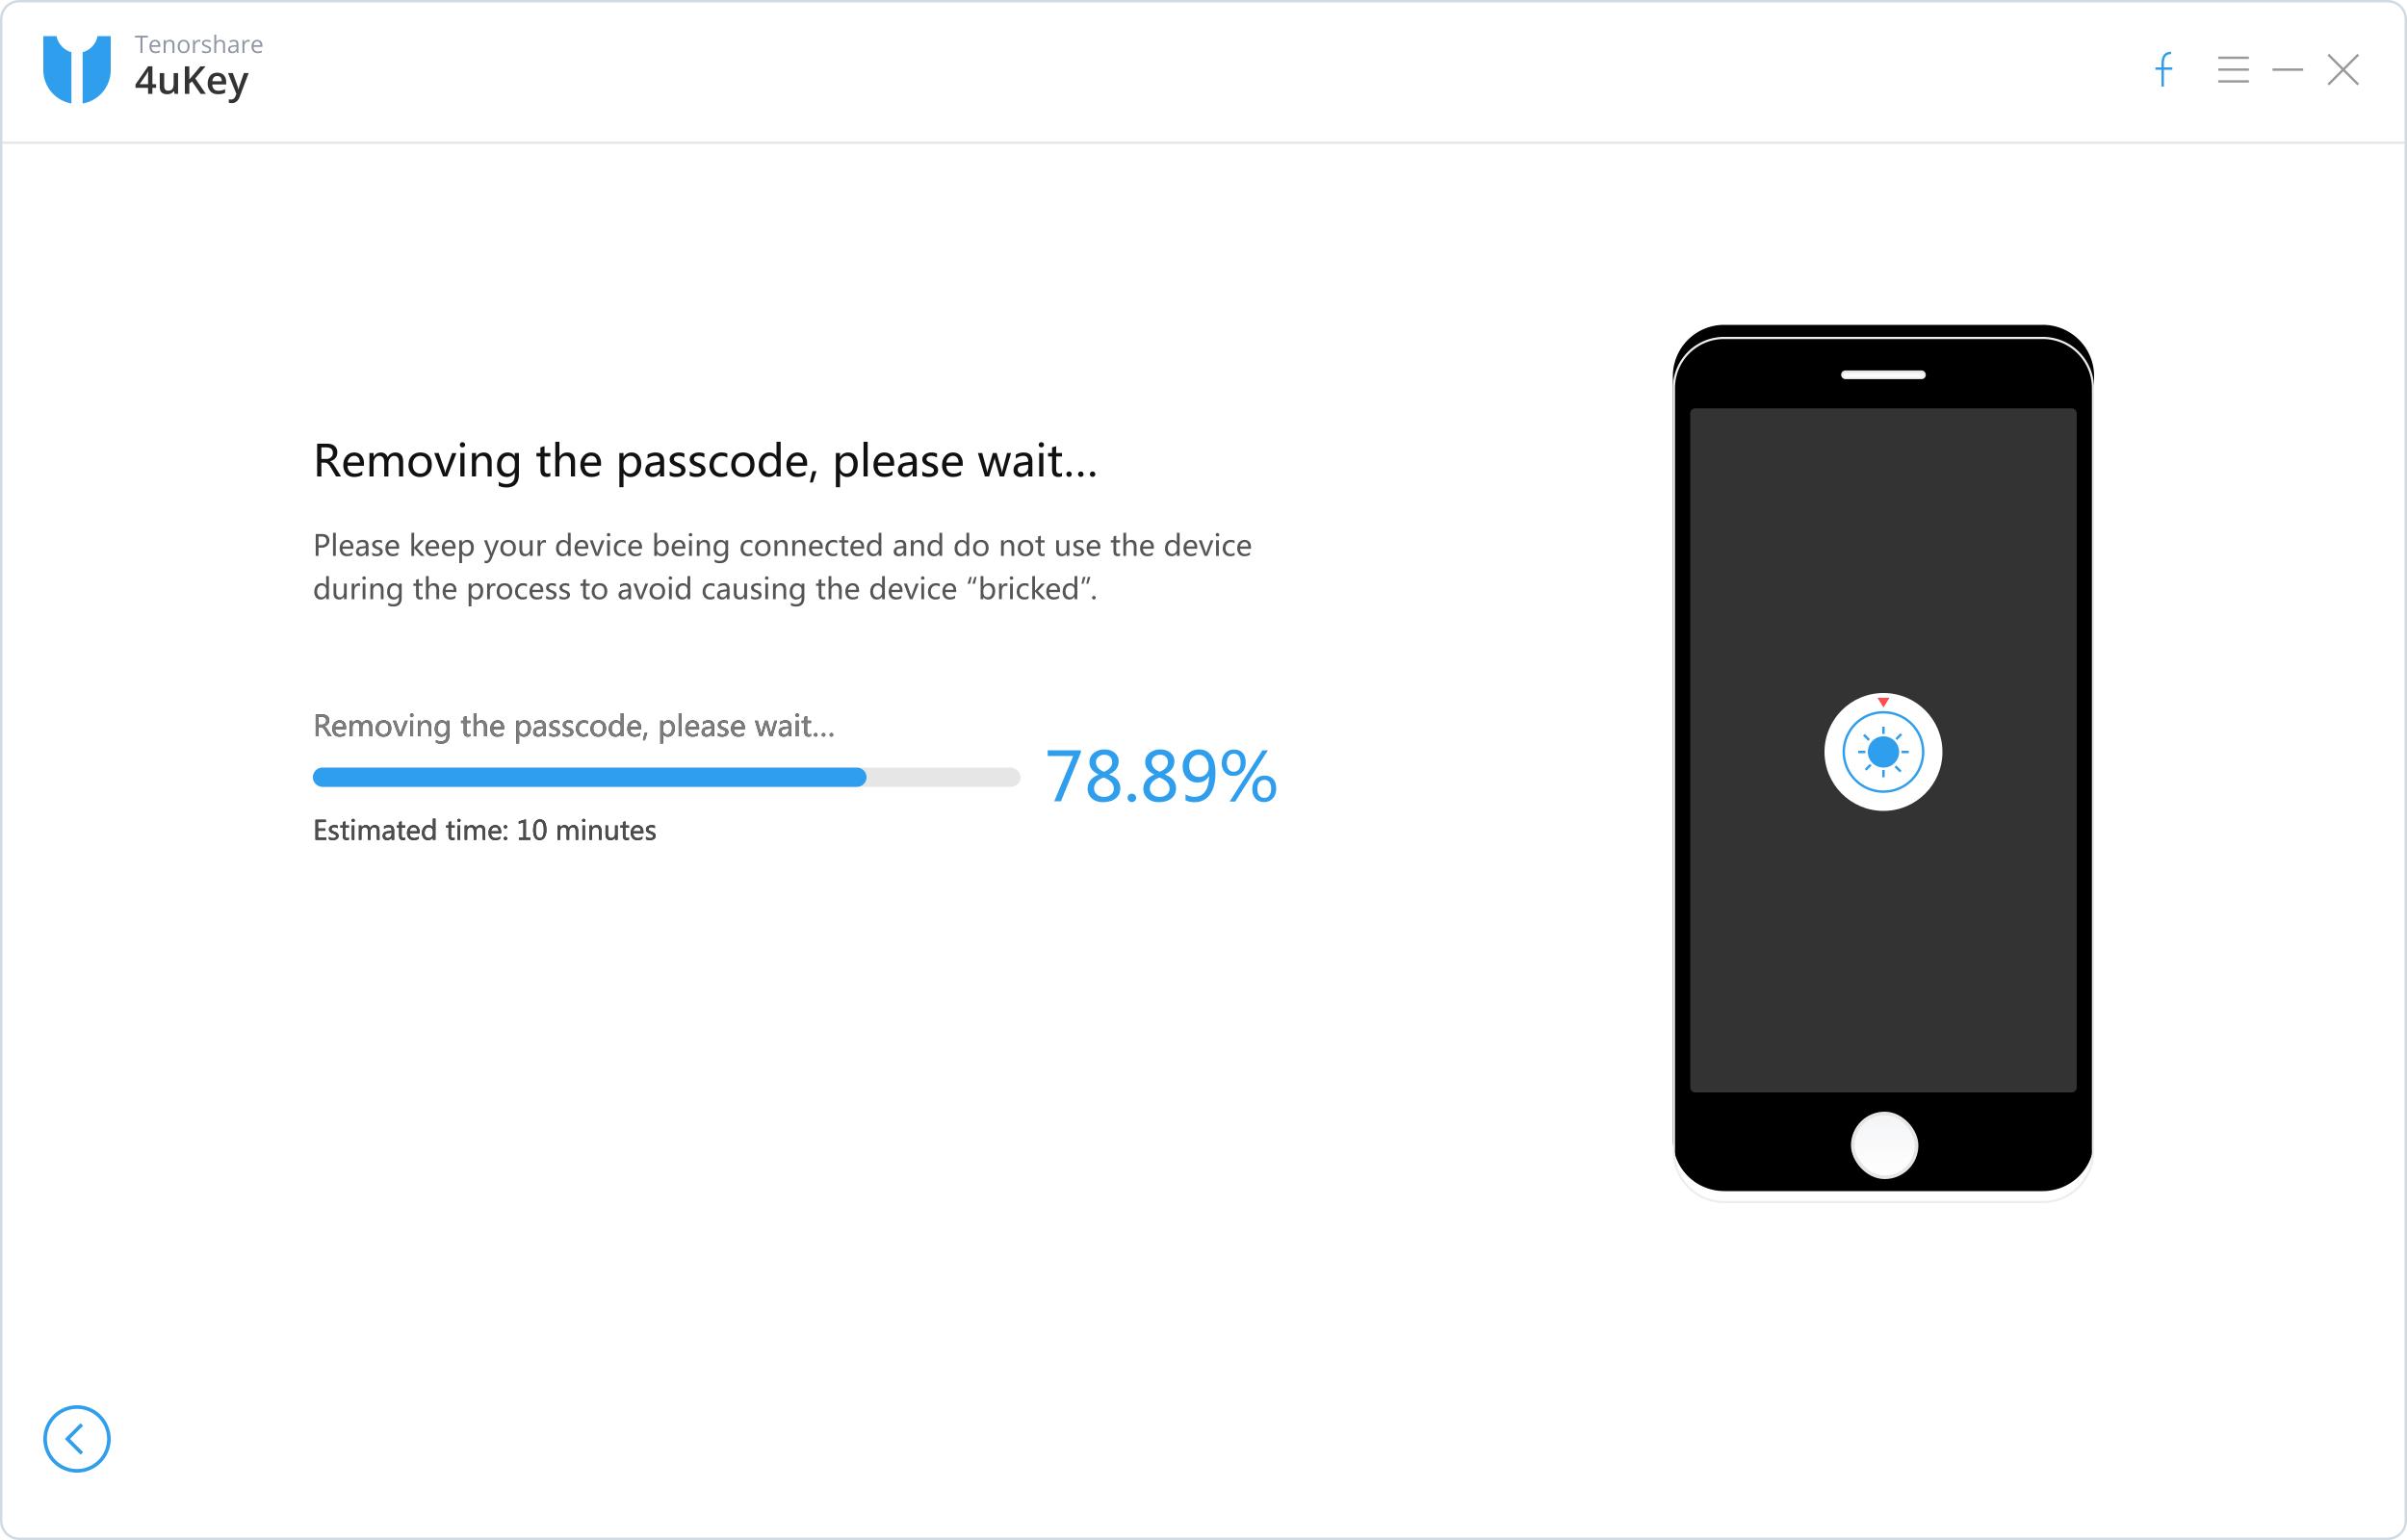
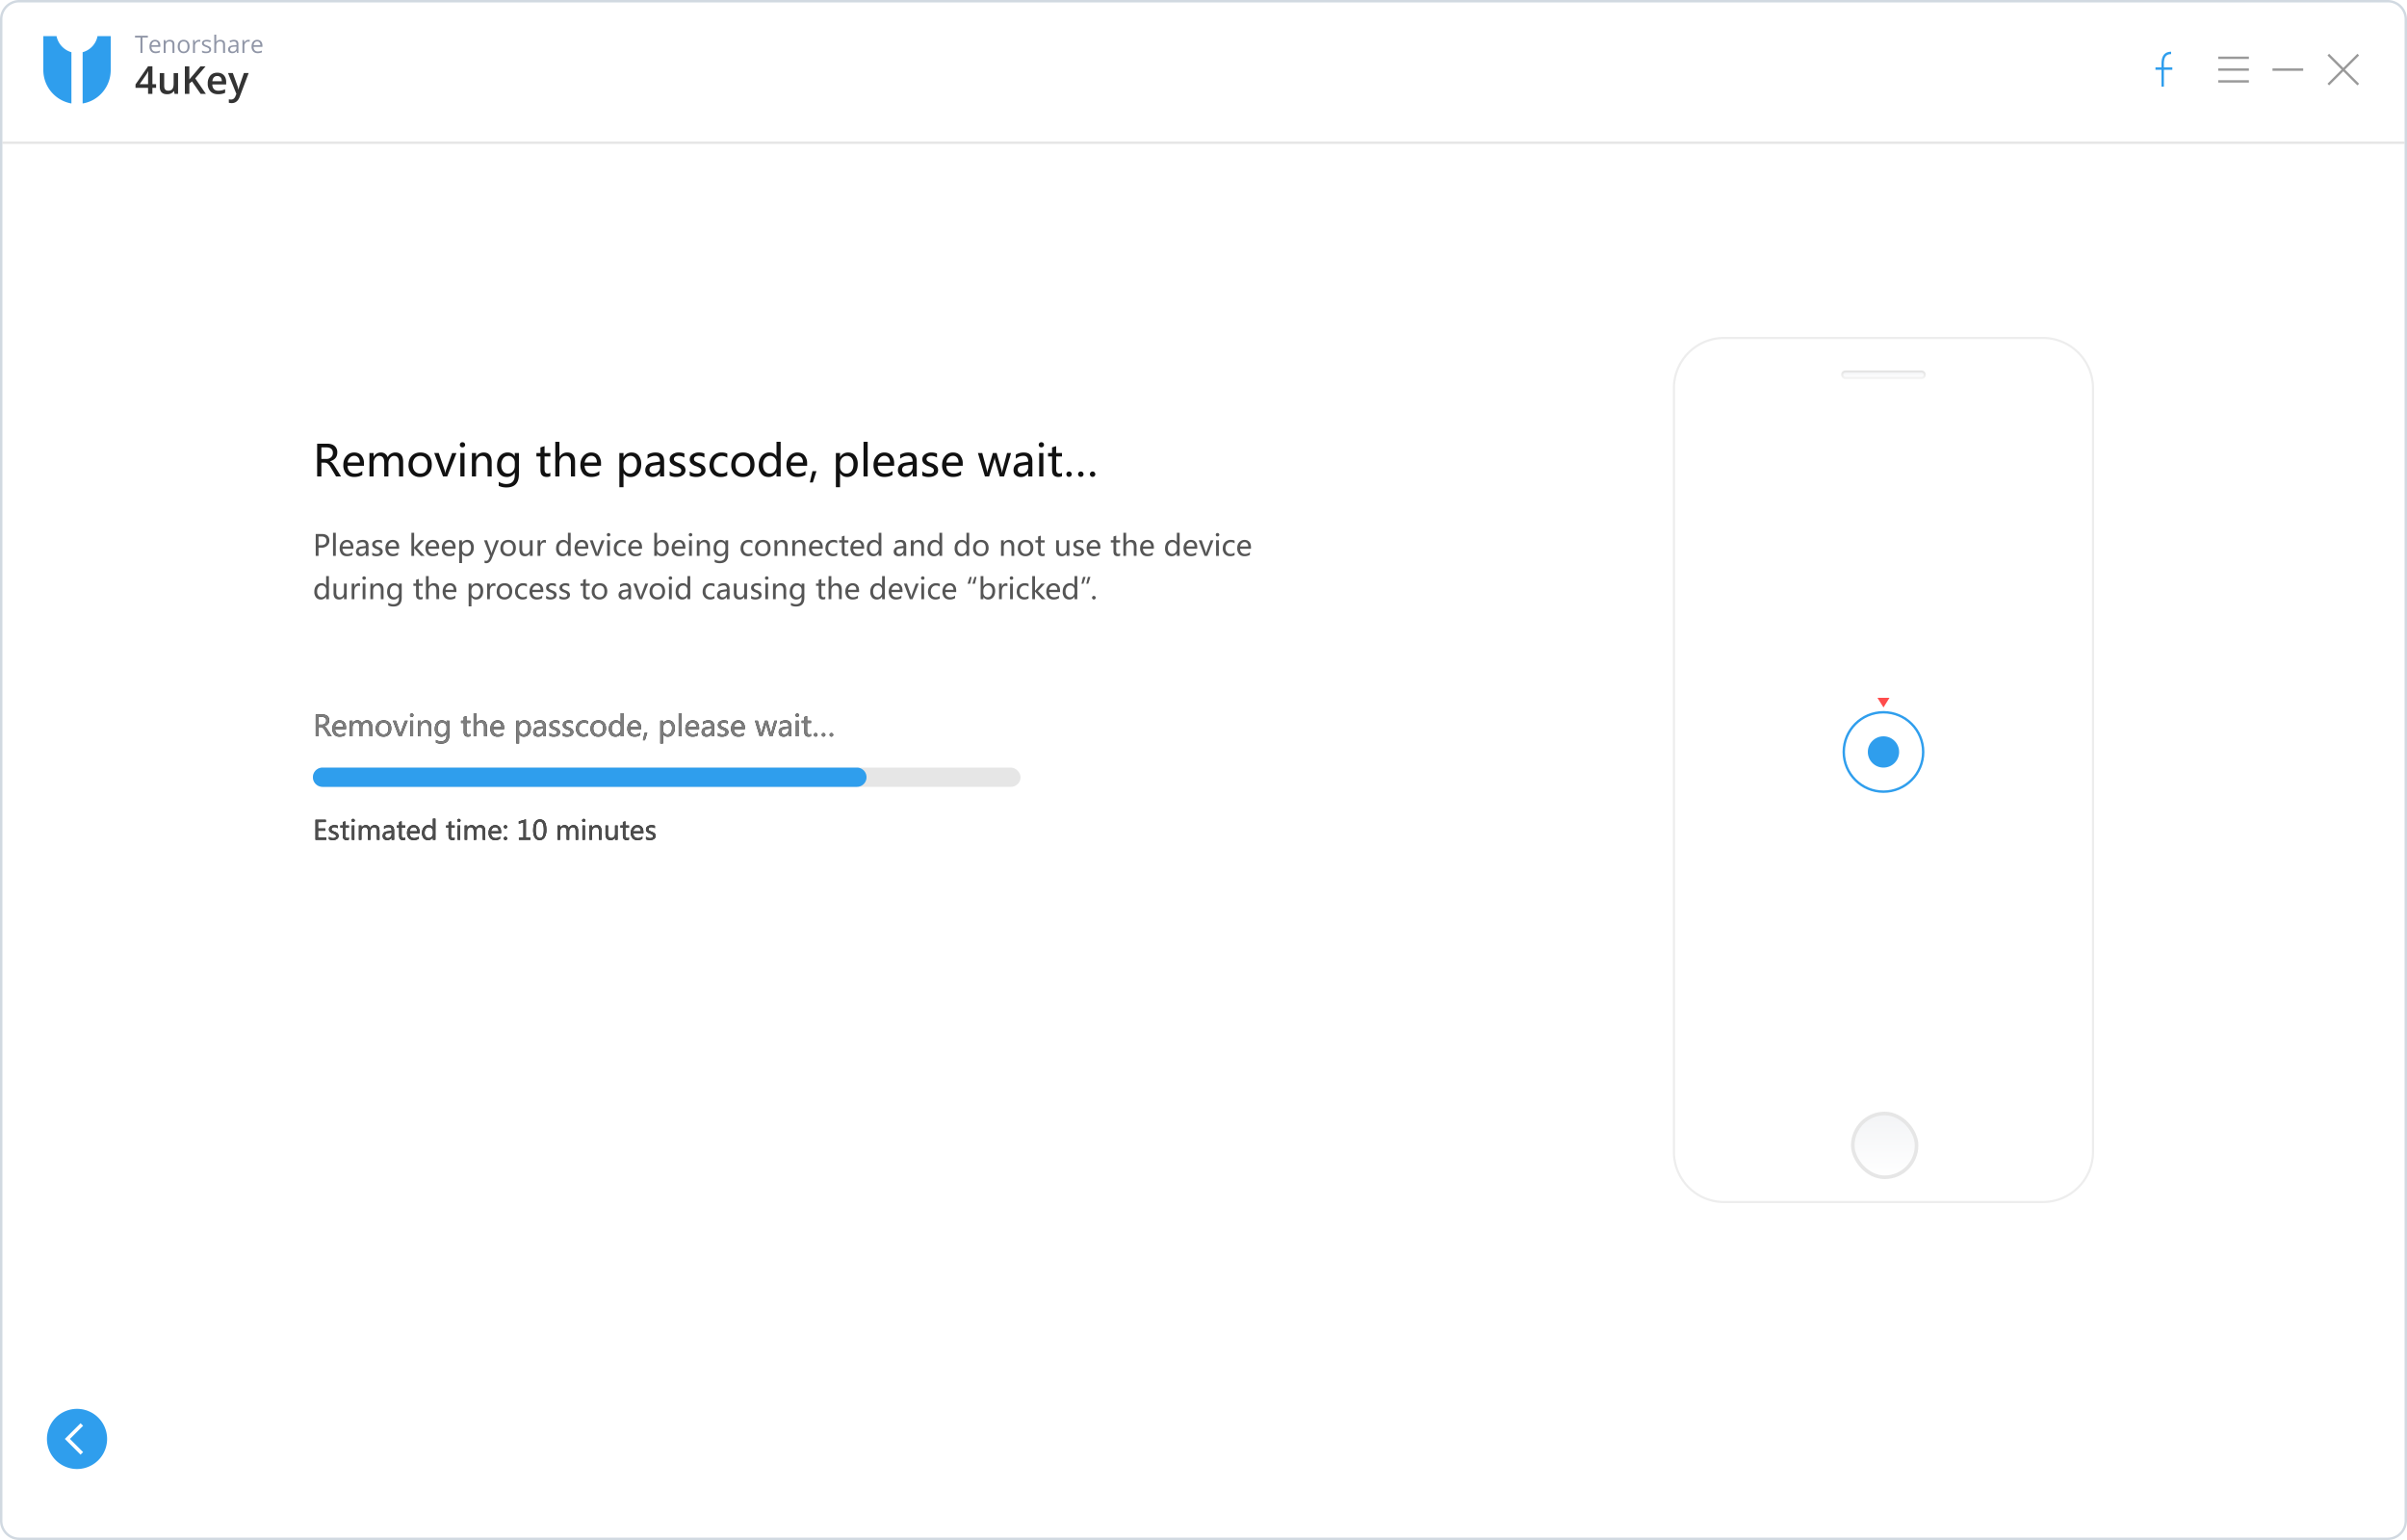
<svg xmlns="http://www.w3.org/2000/svg" xmlns:xlink="http://www.w3.org/1999/xlink" width="1000" height="640">
  <defs>
    <linearGradient x1="50%" y1="0%" x2="50%" y2="100%" id="e">
      <stop stop-color="#F3F4F6" offset="0%" />
      <stop stop-color="#FFF" offset="100%" />
    </linearGradient>
    <linearGradient x1="50%" y1="0%" x2="50%" y2="100%" id="g">
      <stop stop-color="#F3F4F6" offset="0%" />
      <stop stop-color="#FFF" offset="100%" />
    </linearGradient>
    <linearGradient x1="50%" y1="0%" x2="50%" y2="100%" id="f">
      <stop stop-color="#E4E4E4" offset="0%" />
      <stop stop-color="#F3F3F3" offset="100%" />
    </linearGradient>
    <path d="M7.8 127H6.42l-1.51-2.52c-.3-.5-.58-.85-.83-1.03a1.48 1.48 0 00-.9-.27h-.84V127H1.17v-9.08h2.77c.88 0 1.57.22 2.07.64.5.43.75 1.02.75 1.79 0 1.26-.67 2.07-2.01 2.45v.03c.25.1.46.25.64.45.19.2.42.53.71 1L7.8 127zm-5.46-8.05v3.2h1.39c.53 0 .97-.15 1.3-.46.33-.32.5-.73.5-1.23 0-.48-.15-.85-.46-1.11-.3-.27-.74-.4-1.33-.4h-1.4zm11.44 5.1H9.24c.02.7.2 1.23.57 1.6.36.38.86.57 1.5.57.73 0 1.4-.23 2-.7v1.03c-.57.4-1.32.6-2.27.6-.93 0-1.66-.3-2.19-.89a3.6 3.6 0 01-.79-2.47c0-1 .3-1.81.87-2.46.57-.64 1.29-.96 2.14-.96.85 0 1.51.27 2 .81.47.55.7 1.31.7 2.3v.57zm-1.15-.92c0-.58-.15-1.04-.42-1.36a1.44 1.44 0 00-1.15-.48c-.46 0-.86.17-1.19.51-.33.34-.54.79-.63 1.33h3.39zm12 3.87h-1.15v-3.72c0-.7-.1-1.2-.32-1.5-.22-.31-.58-.46-1.08-.46-.42 0-.79.2-1.09.59-.3.4-.45.86-.45 1.4V127H19.4v-3.84c0-1.23-.47-1.84-1.42-1.84-.44 0-.8.18-1.09.56a2.3 2.3 0 00-.43 1.43V127H15.3v-6.48h1.15v1.02h.03a2.21 2.21 0 012.02-1.17 1.84 1.84 0 011.84 1.32 2.32 2.32 0 012.15-1.32c1.43 0 2.14.88 2.14 2.63v4zm1.49-3.17c0-1.07.3-1.91.9-2.53.59-.62 1.4-.93 2.42-.93.98 0 1.74.3 2.3.9.54.59.82 1.41.82 2.46 0 1.02-.3 1.85-.88 2.48a3.1 3.1 0 01-2.38.94c-.97 0-1.74-.3-2.32-.91a3.35 3.35 0 01-.86-2.41zm1.17-.04c0 .75.19 1.34.56 1.77.38.43.89.64 1.52.64.66 0 1.16-.2 1.5-.63.35-.42.52-1.02.52-1.8 0-.8-.17-1.4-.52-1.82-.34-.42-.84-.63-1.5-.63a1.9 1.9 0 00-1.52.66 2.73 2.73 0 00-.56 1.81zm12.1-3.27L36.84 127h-1.16l-2.44-6.48h1.26l1.58 4.63c.13.37.2.68.23.93h.03c.04-.33.1-.63.2-.9l1.66-4.66h1.2zm.95-2.29a.7.7 0 01.72-.72c.2 0 .38.07.52.2.14.15.21.32.21.52s-.07.38-.2.51a.73.73 0 01-.53.2.7.7 0 01-.52-.2.68.68 0 01-.2-.5zm.13 8.77v-6.48h1.15V127h-1.15zm8.68 0H48v-3.69c0-1.33-.49-2-1.46-2-.5 0-.92.2-1.25.57a2.1 2.1 0 00-.48 1.42v3.7h-1.15v-6.48h1.15v1.07h.02a2.34 2.34 0 012.13-1.22c.71 0 1.25.22 1.62.68.37.45.56 1.12.56 1.99V127zm7.54-.54c0 2.4-1.16 3.6-3.5 3.6-.8 0-1.5-.16-2.09-.46v-1.1c.72.4 1.42.6 2.08.6 1.57 0 2.36-.83 2.36-2.49v-.68h-.02a2.41 2.41 0 01-2.2 1.22c-.82 0-1.47-.29-1.96-.87a3.48 3.48 0 01-.73-2.32c0-1.1.27-1.98.8-2.62a2.67 2.67 0 012.17-.97c.86 0 1.5.34 1.92 1.03h.02v-.88h1.15v5.94zm-1.15-3.32c0-.5-.16-.93-.5-1.28a1.66 1.66 0 00-1.26-.54c-.62 0-1.1.23-1.46.68a3.06 3.06 0 00-.52 1.9c0 .68.17 1.24.5 1.66.34.43.79.64 1.34.64.56 0 1.02-.2 1.37-.6.36-.41.53-.93.53-1.55v-.9zm9.86 3.8c-.25.13-.59.2-1.01.2-1.16 0-1.74-.64-1.74-1.93v-3.74h-1.11v-.95h1.1v-1.56l1.15-.36v1.92h1.61v.95h-1.6V125c0 .42.06.73.2.91.15.19.4.28.73.28.26 0 .48-.07.67-.22v.96zm6.83.06H71.1v-3.73c0-1.3-.48-1.95-1.45-1.95-.5 0-.91.19-1.24.57-.33.38-.49.86-.49 1.44V127h-1.15v-9.6h1.15v4.19h.02c.5-.82 1.2-1.22 2.12-1.22 1.46 0 2.18.88 2.18 2.64V127zm7.2-2.95h-4.54c.02.7.21 1.23.57 1.6.36.38.86.57 1.5.57.74 0 1.4-.23 2-.7v1.03c-.56.4-1.32.6-2.26.6-.94 0-1.67-.3-2.2-.89a3.6 3.6 0 01-.78-2.47c0-1 .28-1.81.86-2.46.58-.64 1.3-.96 2.15-.96.85 0 1.5.27 1.98.81.48.55.72 1.31.72 2.3v.57zm-1.15-.92c0-.58-.14-1.04-.41-1.36a1.44 1.44 0 00-1.16-.48c-.46 0-.85.17-1.19.51-.33.34-.54.79-.63 1.33h3.4zm7.38 2.96v3.9H84.5v-9.47h1.15v1.12h.02a2.44 2.44 0 012.23-1.27c.83 0 1.48.29 1.95.87.47.58.7 1.36.7 2.33 0 1.08-.26 1.95-.8 2.6-.53.66-1.25.98-2.15.98-.83 0-1.48-.35-1.93-1.06h-.02zm0-1.76c0 .53.16.97.5 1.33.34.36.77.54 1.28.54.6 0 1.09-.23 1.43-.7.34-.47.51-1.12.51-1.95 0-.7-.16-1.24-.48-1.64a1.6 1.6 0 00-1.3-.6c-.57 0-1.04.2-1.4.61-.37.4-.55.92-.55 1.55v.86zm6.5-3.36c.64-.4 1.38-.6 2.23-.6 1.56 0 2.34.82 2.34 2.46V127H95.6v-1h-.03a2.17 2.17 0 01-1.99 1.15c-.63 0-1.13-.17-1.5-.5-.37-.35-.56-.8-.56-1.38 0-1.22.72-1.92 2.15-2.12l1.93-.27c0-1.06-.44-1.59-1.32-1.59-.77 0-1.48.26-2.12.79v-1.1zm1.92 2.98c-.53.07-.9.2-1.1.4-.2.2-.3.47-.3.82 0 .31.1.56.33.76.21.2.5.3.86.3.5 0 .92-.19 1.24-.54.32-.35.49-.79.49-1.32v-.62l-1.52.2zm4.2 1.65c.57.42 1.2.63 1.86.63.9 0 1.34-.3 1.34-.88 0-.25-.1-.46-.29-.62a4.6 4.6 0 00-1.19-.58 3.4 3.4 0 01-1.4-.86 1.65 1.65 0 01-.32-1.02c0-.58.24-1.04.73-1.38a3.02 3.02 0 011.8-.52c.55 0 1.06.1 1.53.28v1.11a2.97 2.97 0 00-1.65-.47c-.36 0-.66.08-.9.24a.74.74 0 00-.34.64c0 .25.08.45.25.6.17.14.53.33 1.1.56.73.27 1.22.54 1.47.83.25.3.38.65.38 1.08 0 .59-.24 1.06-.73 1.4-.49.34-1.12.51-1.89.51-.67 0-1.26-.12-1.76-.38v-1.17zm5.55 0c.58.42 1.2.63 1.87.63.9 0 1.34-.3 1.34-.88 0-.25-.1-.46-.3-.62a4.6 4.6 0 00-1.18-.58 3.4 3.4 0 01-1.4-.86 1.65 1.65 0 01-.33-1.02c0-.58.25-1.04.73-1.38a3.02 3.02 0 011.8-.52c.55 0 1.06.1 1.53.28v1.11a2.97 2.97 0 00-1.64-.47c-.37 0-.67.08-.9.24a.74.74 0 00-.34.64c0 .25.08.45.24.6.17.14.54.33 1.1.56.73.27 1.22.54 1.47.83.26.3.39.65.39 1.08 0 .59-.25 1.06-.73 1.4-.5.34-1.12.51-1.9.51-.67 0-1.25-.12-1.75-.38v-1.17zm10.4 1.1c-.5.3-1.1.45-1.8.45-.94 0-1.7-.3-2.26-.9a3.26 3.26 0 01-.86-2.34c0-1.06.31-1.92.93-2.57a3.24 3.24 0 012.47-.97c.59 0 1.1.1 1.52.31v1.14c-.46-.34-.97-.5-1.52-.5-.66 0-1.2.22-1.6.68a2.6 2.6 0 00-.63 1.82c0 .74.2 1.33.59 1.75.39.42.91.63 1.57.63.56 0 1.09-.18 1.58-.55v1.06zm1.1-2.87c0-1.07.3-1.91.9-2.53.6-.62 1.4-.93 2.43-.93.97 0 1.73.3 2.29.9.55.59.83 1.41.83 2.46 0 1.02-.3 1.85-.89 2.48a3.1 3.1 0 01-2.37.94c-.97 0-1.74-.3-2.32-.91a3.35 3.35 0 01-.87-2.41zm1.17-.04c0 .75.19 1.34.57 1.77.37.43.88.64 1.52.64.65 0 1.15-.2 1.5-.63.34-.42.51-1.02.51-1.8 0-.8-.17-1.4-.51-1.82-.35-.42-.85-.63-1.5-.63a1.9 1.9 0 00-1.53.66 2.73 2.73 0 00-.56 1.81zm12.52 3.21h-1.15v-1.08h-.02a2.37 2.37 0 01-2.2 1.23c-.83 0-1.48-.29-1.96-.87a3.59 3.59 0 01-.73-2.37c0-1.07.27-1.93.82-2.57a2.67 2.67 0 012.14-.97c.89 0 1.53.34 1.93 1.03h.02v-4h1.15v9.6zm-1.15-3.86c0-.52-.17-.95-.5-1.3a1.7 1.7 0 00-1.27-.52c-.61 0-1.09.22-1.44.68a2.97 2.97 0 00-.53 1.86c0 .72.17 1.3.5 1.71.35.42.8.63 1.36.63.55 0 1-.2 1.36-.62.35-.4.53-.92.53-1.53v-.9zm8.48.91h-4.54c.02.7.21 1.23.57 1.6.36.38.86.57 1.5.57.73 0 1.4-.23 2-.7v1.03c-.57.4-1.32.6-2.26.6-.94 0-1.67-.3-2.2-.89a3.6 3.6 0 01-.79-2.47c0-1 .3-1.81.87-2.46.58-.64 1.3-.96 2.15-.96.84 0 1.5.27 1.98.81.48.55.72 1.31.72 2.3v.57zm-1.15-.92c0-.58-.14-1.04-.42-1.36a1.44 1.44 0 00-1.15-.48c-.46 0-.85.17-1.19.51-.33.34-.54.79-.63 1.33h3.39zm3.73 2.41l-1 3.12h-.83l.72-3.12h1.11zm6.53.55v3.9h-1.14v-9.47h1.14v1.12h.03a2.44 2.44 0 012.22-1.27c.83 0 1.48.29 1.95.87.47.58.7 1.36.7 2.33 0 1.08-.26 1.95-.8 2.6-.52.66-1.24.98-2.14.98-.84 0-1.48-.35-1.93-1.06h-.03zm0-1.76c0 .53.17.97.5 1.33.35.36.77.54 1.29.54.6 0 1.08-.23 1.43-.7.34-.47.51-1.12.51-1.95 0-.7-.16-1.24-.48-1.64a1.6 1.6 0 00-1.31-.6c-.57 0-1.03.2-1.4.61-.36.4-.54.92-.54 1.55v.86zm6.51 2.67v-9.6h1.15v9.6h-1.15zm8.48-2.95h-4.53c.02.7.2 1.23.57 1.6.36.38.86.57 1.5.57.73 0 1.4-.23 2-.7v1.03c-.57.4-1.33.6-2.27.6-.93 0-1.67-.3-2.2-.89a3.6 3.6 0 01-.78-2.47c0-1 .29-1.81.86-2.46.58-.64 1.3-.96 2.15-.96.85 0 1.51.27 1.99.81.47.55.71 1.31.71 2.3v.57zm-1.15-.92c0-.58-.14-1.04-.41-1.36a1.44 1.44 0 00-1.16-.48c-.45 0-.85.17-1.18.51-.34.34-.55.79-.63 1.33h3.38zm2.83-2.16c.65-.4 1.4-.6 2.24-.6 1.56 0 2.34.82 2.34 2.46V127h-1.14v-1h-.03a2.17 2.17 0 01-1.98 1.15c-.63 0-1.13-.17-1.5-.5-.37-.35-.56-.8-.56-1.38 0-1.22.72-1.92 2.15-2.12l1.92-.27c0-1.06-.43-1.59-1.3-1.59-.79 0-1.5.26-2.14.79v-1.1zm1.93 2.98c-.53.07-.9.2-1.1.4-.2.2-.3.47-.3.82 0 .31.1.56.32.76.22.2.51.3.87.3.5 0 .91-.19 1.24-.54.32-.35.48-.79.48-1.32v-.62l-1.51.2zm4.2 1.65c.57.42 1.2.63 1.86.63.9 0 1.34-.3 1.34-.88 0-.25-.1-.46-.29-.62a4.6 4.6 0 00-1.19-.58 3.4 3.4 0 01-1.4-.86 1.65 1.65 0 01-.32-1.02c0-.58.24-1.04.73-1.38a3.02 3.02 0 011.8-.52c.54 0 1.06.1 1.53.28v1.11a2.97 2.97 0 00-1.65-.47c-.37 0-.66.08-.9.24a.74.74 0 00-.34.64c0 .25.08.45.25.6.16.14.53.33 1.1.56.73.27 1.21.54 1.47.83.25.3.38.65.38 1.08 0 .59-.24 1.06-.73 1.4-.49.34-1.12.51-1.89.51-.67 0-1.26-.12-1.76-.38v-1.17zm11.19-1.55h-4.54c.02.7.21 1.23.57 1.6.36.38.86.57 1.5.57.73 0 1.4-.23 2-.7v1.03c-.56.4-1.32.6-2.26.6-.94 0-1.67-.3-2.2-.89a3.6 3.6 0 01-.78-2.47c0-1 .28-1.81.86-2.46.58-.64 1.3-.96 2.15-.96.85 0 1.5.27 1.98.81.48.55.72 1.31.72 2.3v.57zm-1.15-.92c0-.58-.14-1.04-.42-1.36a1.44 1.44 0 00-1.15-.48c-.46 0-.85.17-1.19.51-.33.34-.54.79-.63 1.33h3.4zm14.53-2.61L190.9 127h-1.2l-1.29-4.55c-.05-.2-.09-.4-.1-.62h-.02c-.02.17-.06.37-.14.61l-1.4 4.56h-1.15l-1.95-6.48h1.2l1.3 4.8c.03.15.06.35.08.6h.05c.01-.22.05-.42.1-.61l1.4-4.79h1.06l1.36 4.81c.04.14.07.34.1.6h.05c0-.17.04-.37.1-.6l1.27-4.81h1.11zm1.33.45c.64-.4 1.38-.6 2.23-.6 1.56 0 2.34.82 2.34 2.46V127h-1.13v-1h-.03a2.17 2.17 0 01-1.99 1.15c-.63 0-1.13-.17-1.5-.5-.37-.35-.56-.8-.56-1.38 0-1.22.72-1.92 2.15-2.12l1.93-.27c0-1.06-.44-1.59-1.32-1.59-.77 0-1.48.26-2.12.79v-1.1zm1.92 2.98c-.53.07-.9.2-1.1.4-.2.2-.3.47-.3.82 0 .31.1.56.33.76.21.2.5.3.86.3.5 0 .92-.19 1.24-.54.32-.35.49-.79.49-1.32v-.62l-1.52.2zm4.42-5.72a.7.7 0 01.72-.72c.2 0 .38.07.52.2.14.15.22.32.22.52s-.08.38-.22.51a.73.73 0 01-.52.2.7.7 0 01-.52-.2.68.68 0 01-.2-.5zm.13 8.77v-6.48h1.15V127h-1.15zm6.31-.06c-.25.13-.59.2-1.01.2-1.16 0-1.74-.64-1.74-1.93v-3.74h-1.12v-.95h1.12v-1.56l1.14-.36v1.92h1.61v.95h-1.61V125c0 .42.07.73.22.91.14.19.38.28.72.28.26 0 .48-.07.67-.22v.96zm7.73-.56c0-.2.07-.38.22-.53a.72.72 0 01.52-.22c.21 0 .39.07.53.22.15.15.22.33.22.53a.7.7 0 01-.21.52.73.73 0 01-.54.22.71.71 0 01-.53-.22.71.71 0 01-.21-.52zm-3.27 0c0-.2.07-.38.22-.53a.73.73 0 01.54-.22c.2 0 .37.07.52.22.15.15.22.33.22.53a.7.7 0 01-.22.52.73.73 0 01-.53.22.73.73 0 01-.53-.22.7.7 0 01-.22-.52zm-3.25 0a.74.74 0 01.74-.75c.2 0 .38.07.53.22.15.15.22.33.22.53a.74.74 0 01-.76.73.7.7 0 01-.51-.2.7.7 0 01-.22-.53z" id="a" />
    <path d="M5.55 170H1.07v-8.32h4.29v.96H2.15v2.66h2.97v.95H2.15v2.8h3.4v.95zm1.1-1.28c.53.38 1.1.57 1.72.57.82 0 1.23-.27 1.23-.8a.7.7 0 00-.27-.57 4.22 4.22 0 00-1.1-.53 3.11 3.11 0 01-1.27-.79c-.2-.26-.3-.57-.3-.94 0-.53.22-.95.67-1.26.44-.32 1-.48 1.65-.48.5 0 .97.09 1.4.26v1.02a2.72 2.72 0 00-1.5-.43c-.34 0-.62.07-.83.22a.68.68 0 00-.32.58c0 .24.08.42.23.55.15.13.5.3 1.02.51.66.25 1.1.5 1.34.77.23.27.35.6.35.98 0 .55-.23.98-.67 1.29-.45.31-1.02.47-1.73.47-.62 0-1.16-.12-1.62-.35v-1.07zm8.28 1.22c-.23.13-.54.19-.93.19-1.06 0-1.6-.59-1.6-1.77v-3.43H11.4v-.87h1.02v-1.43l1.04-.33v1.76h1.48v.87h-1.48v3.24c0 .4.07.67.2.84.14.17.36.25.66.25a1 1 0 00.62-.2v.88zm1.12-7.98c0-.18.06-.34.19-.47.13-.12.28-.19.47-.19.19 0 .35.07.48.2.13.12.2.28.2.46 0 .2-.07.35-.2.47a.67.67 0 01-.48.18.65.65 0 01-.47-.18.63.63 0 01-.2-.47zm.12 8.04v-5.94h1.06V170h-1.06zm11.49 0H26.6v-3.41c0-.65-.1-1.1-.3-1.38-.2-.28-.53-.42-.99-.42-.38 0-.71.18-.99.54-.28.36-.41.8-.41 1.29V170h-1.06v-3.52c0-1.13-.43-1.69-1.3-1.69-.4 0-.73.17-1 .52-.26.34-.4.78-.4 1.31V170H19.1v-5.94h1.06v.94h.02a2.03 2.03 0 011.85-1.08c.4 0 .75.1 1.05.33.3.22.52.51.64.88.44-.8 1.1-1.21 1.98-1.21 1.3 0 1.96.8 1.96 2.42V170zm1.9-5.53c.58-.37 1.26-.55 2.04-.55 1.43 0 2.15.75 2.15 2.26V170H32.7v-.92h-.02a1.99 1.99 0 01-1.82 1.06c-.58 0-1.04-.16-1.38-.47a1.63 1.63 0 01-.5-1.26c0-1.11.65-1.76 1.96-1.94l1.76-.25c0-.97-.4-1.45-1.2-1.45a3 3 0 00-1.95.72v-1.02zm1.75 2.74c-.48.06-.82.18-1 .36a1 1 0 00-.28.75c0 .29.1.52.3.7.2.18.47.27.8.27.45 0 .83-.17 1.13-.49.3-.32.44-.72.44-1.21v-.57l-1.39.19zm7.03 2.73c-.22.13-.53.19-.92.19-1.07 0-1.6-.59-1.6-1.77v-3.43H34.8v-.87h1.02v-1.43l1.05-.33v1.76h1.47v.87h-1.47v3.24c0 .4.06.67.2.84.13.17.35.25.66.25a1 1 0 00.61-.2v.88zm6-2.64h-4.16c.02.63.2 1.12.52 1.47.33.34.8.52 1.38.52.67 0 1.28-.22 1.83-.64v.94c-.52.37-1.21.55-2.07.55-.86 0-1.53-.27-2.02-.82a3.3 3.3 0 01-.72-2.26c0-.91.27-1.66.8-2.25.52-.6 1.18-.89 1.96-.89s1.39.25 1.82.75c.44.5.66 1.2.66 2.1v.53zm-1.05-.84c0-.54-.14-.96-.39-1.25-.25-.3-.6-.44-1.05-.44-.42 0-.79.15-1.1.47-.3.3-.49.71-.57 1.22h3.1zm7.6 3.54h-1.05v-.99h-.02a2.17 2.17 0 01-2.02 1.13c-.75 0-1.35-.27-1.8-.8a3.29 3.29 0 01-.66-2.17c0-.98.25-1.77.75-2.36.5-.6 1.16-.89 1.97-.89s1.4.32 1.76.95h.02v-3.66h1.06V170zm-1.04-3.53c0-.48-.16-.88-.47-1.2-.31-.32-.7-.48-1.16-.48-.56 0-1 .2-1.32.63-.32.41-.48.98-.48 1.7 0 .66.15 1.19.46 1.57.31.39.72.58 1.24.58.5 0 .92-.19 1.25-.57.32-.37.48-.84.48-1.4v-.83zm9.03 3.47c-.23.13-.54.19-.93.19-1.06 0-1.6-.59-1.6-1.77v-3.43h-1.01v-.87h1.02v-1.43l1.05-.33v1.76h1.47v.87h-1.47v3.24c0 .4.06.67.2.84.13.17.35.25.66.25a1 1 0 00.61-.2v.88zm1.12-7.98c0-.18.06-.34.2-.47.12-.12.27-.19.46-.19.2 0 .35.07.48.2.13.12.2.28.2.46 0 .2-.07.35-.2.47a.67.67 0 01-.48.18.65.65 0 01-.47-.18.63.63 0 01-.19-.47zm.12 8.04v-5.94h1.06V170h-1.06zm11.49 0h-1.06v-3.41c0-.65-.1-1.1-.3-1.38-.2-.28-.53-.42-.98-.42-.4 0-.72.18-1 .54-.27.36-.41.8-.41 1.29V170H66.8v-3.52c0-1.13-.44-1.69-1.31-1.69-.4 0-.73.17-1 .52-.26.34-.4.78-.4 1.31V170h-1.04v-5.94h1.05v.94h.02a2.03 2.03 0 011.85-1.08c.4 0 .75.1 1.06.33.3.22.51.51.63.88.44-.8 1.1-1.21 1.98-1.21 1.3 0 1.96.8 1.96 2.42V170zm6.6-2.7h-4.16c.01.63.19 1.12.52 1.47.33.34.79.52 1.38.52.66 0 1.27-.22 1.83-.64v.94c-.52.37-1.22.55-2.08.55-.86 0-1.53-.27-2.01-.82a3.3 3.3 0 01-.72-2.26c0-.91.26-1.66.79-2.25.53-.6 1.18-.89 1.97-.89.77 0 1.38.25 1.82.75.43.5.65 1.2.65 2.1v.53zm-1.06-.84c0-.54-.13-.96-.38-1.25-.25-.3-.6-.44-1.06-.44-.42 0-.78.15-1.09.47-.3.3-.5.71-.57 1.22h3.1zm2.15-1.85c0-.2.07-.35.2-.48.14-.13.3-.2.5-.2a.69.69 0 01.7.68.68.68 0 01-.7.68.66.66 0 01-.5-.2.66.66 0 01-.2-.48zm0 4.84c0-.2.07-.36.2-.5.14-.12.3-.2.5-.2s.36.08.5.21c.13.13.2.3.2.49 0 .18-.07.34-.2.48-.14.13-.3.2-.5.2a.66.66 0 01-.5-.2.67.67 0 01-.2-.48zm11.05.55h-4.77v-.9h1.87v-6.32l-1.92.55v-.97l2.96-.86v7.6h1.86v.9zm1.16-4c0-1.46.24-2.58.73-3.33a2.37 2.37 0 012.11-1.13c1.77 0 2.65 1.42 2.65 4.27a5.8 5.8 0 01-.75 3.22c-.5.74-1.19 1.11-2.08 1.11-.85 0-1.5-.35-1.97-1.06-.46-.7-.7-1.73-.7-3.08zm1.07-.04c0 2.2.56 3.31 1.68 3.31 1.1 0 1.66-1.12 1.66-3.37 0-2.32-.54-3.48-1.63-3.48-1.14 0-1.7 1.18-1.7 3.54zm17.63 4.04h-1.05v-3.41c0-.65-.1-1.1-.3-1.38-.2-.28-.53-.42-.99-.42-.38 0-.71.18-1 .54-.27.36-.4.8-.4 1.29V170h-1.06v-3.52c0-1.13-.43-1.69-1.3-1.69-.4 0-.74.17-1 .52-.26.34-.4.78-.4 1.31V170h-1.05v-5.94h1.06v.94h.02a2.03 2.03 0 011.85-1.08c.4 0 .75.1 1.05.33.3.22.52.51.64.88.44-.8 1.1-1.21 1.97-1.21 1.31 0 1.96.8 1.96 2.42V170zm1.63-8.04c0-.18.07-.34.2-.47.12-.12.28-.19.46-.19.2 0 .35.07.48.2.13.12.2.28.2.46 0 .2-.07.35-.2.47a.67.67 0 01-.48.18.65.65 0 01-.47-.18.63.63 0 01-.19-.47zm.13 8.04v-5.94h1.05V170h-1.05zm7.95 0h-1.05v-3.38c0-1.22-.44-1.83-1.33-1.83-.47 0-.85.17-1.14.52-.3.34-.45.77-.45 1.3V170h-1.05v-5.94h1.05v.98h.02a2.14 2.14 0 011.95-1.12c.65 0 1.15.2 1.49.63.34.41.51 1.02.51 1.82V170zm6.66 0h-1.06v-.93h-.02c-.4.71-1 1.07-1.83 1.07-1.4 0-2.11-.84-2.11-2.52v-3.56h1.04v3.4c0 1.2.46 1.81 1.39 1.81.45 0 .83-.17 1.1-.5.3-.35.43-.77.43-1.29v-3.42h1.06V170zm4.73-.06c-.23.13-.54.19-.93.19-1.07 0-1.6-.59-1.6-1.77v-3.43h-1.02v-.87h1.02v-1.43l1.05-.33v1.76h1.48v.87h-1.48v3.24c0 .4.07.67.2.84.13.17.35.25.66.25a1 1 0 00.62-.2v.88zm6-2.64h-4.17c.02.63.2 1.12.53 1.47.32.34.78.52 1.38.52.66 0 1.27-.22 1.83-.64v.94c-.53.37-1.22.55-2.08.55-.86 0-1.53-.27-2.01-.82a3.3 3.3 0 01-.73-2.26c0-.91.27-1.66.8-2.25.52-.6 1.18-.89 1.97-.89.77 0 1.38.25 1.82.75.43.5.65 1.2.65 2.1v.53zm-1.06-.84c0-.54-.13-.96-.38-1.25-.25-.3-.6-.44-1.06-.44-.42 0-.78.15-1.09.47-.3.3-.5.71-.58 1.22h3.1zm2.12 2.26c.53.38 1.1.57 1.71.57.82 0 1.23-.27 1.23-.8a.7.7 0 00-.27-.57 4.22 4.22 0 00-1.09-.53 3.11 3.11 0 01-1.28-.79c-.2-.26-.3-.57-.3-.94 0-.53.23-.95.67-1.26.45-.32 1-.48 1.65-.48.5 0 .97.09 1.4.26v1.02a2.72 2.72 0 00-1.5-.43c-.34 0-.61.07-.82.22a.68.68 0 00-.32.58c0 .24.08.42.23.55.15.13.49.3 1.01.51.66.25 1.11.5 1.34.77.24.27.35.6.35.98 0 .55-.22.98-.67 1.29-.44.31-1.02.47-1.73.47-.61 0-1.15-.12-1.61-.35v-1.07z" id="b" />
-     <path d="M21.4 0h132.2A21.3 21.3 0 01175 21.19V338.8A21.3 21.3 0 01153.6 360H21.4A21.3 21.3 0 010 338.81V21.2A21.3 21.3 0 0121.4 0z" id="c" />
    <filter x="-3.1%" y="-1.5%" width="106.3%" height="103.1%" filterUnits="objectBoundingBox" id="d">
      <feGaussianBlur stdDeviation="3" in="SourceAlpha" result="shadowBlurInner1" />
      <feOffset dy="-5" in="shadowBlurInner1" result="shadowOffsetInner1" />
      <feComposite in="shadowOffsetInner1" in2="SourceAlpha" operator="arithmetic" k2="-1" k3="1" result="shadowInnerInner1" />
      <feColorMatrix values="0 0 0 0 0.937 0 0 0 0 0.949 0 0 0 0 0.965 0 0 0 0.768 0" in="shadowInnerInner1" result="shadowMatrixInner1" />
      <feGaussianBlur stdDeviation=".5" in="SourceAlpha" result="shadowBlurInner2" />
      <feOffset in="shadowBlurInner2" result="shadowOffsetInner2" />
      <feComposite in="shadowOffsetInner2" in2="SourceAlpha" operator="arithmetic" k2="-1" k3="1" result="shadowInnerInner2" />
      <feColorMatrix values="0 0 0 0 0.937 0 0 0 0 0.949 0 0 0 0 0.965 0 0 0 1 0" in="shadowInnerInner2" result="shadowMatrixInner2" />
      <feMerge>
        <feMergeNode in="shadowMatrixInner1" />
        <feMergeNode in="shadowMatrixInner2" />
      </feMerge>
    </filter>
  </defs>
  <g fill="none" fill-rule="evenodd">
    <path d="M8 0h984a8 8 0 018 8v624a8 8 0 01-8 8H8a8 8 0 01-8-8V8a8 8 0 018-8zm0 1a7 7 0 00-7 7v624a7 7 0 007 7h984a7 7 0 007-7V8a7 7 0 00-7-7H8z" fill="#D1D9E1" fill-rule="nonzero" />
    <path fill="#FFF" d="M0 0h1000v640H0z" />
-     <path d="M32 612a14 14 0 110-28 14 14 0 010 28zm0-1.5a12.5 12.5 0 100-25 12.5 12.5 0 000 25zm2.53-17.97L29.06 598l5.47 5.47-1.06 1.06-6.53-6.53 6.53-6.53 1.06 1.06z" fill="#2F9EED" fill-rule="nonzero" />
+     <path d="M32 612zm0-1.5a12.5 12.5 0 100-25 12.5 12.5 0 000 25zm2.53-17.97L29.06 598l5.47 5.47-1.06 1.06-6.53-6.53 6.53-6.53 1.06 1.06z" fill="#2F9EED" fill-rule="nonzero" />
    <path fill="#999" fill-rule="nonzero" d="M944.12 28.43h12.75v1h-12.75zM973.53 28.23l5.88-5.88.69.69-5.88 5.88 5.88 5.88-.69.69-5.88-5.88-5.88 5.88-.69-.69 5.88-5.88-5.88-5.88.69-.69zM921.57 28.43h12.74v.98h-12.74v-.98zm0-4.9h12.74v.98h-12.74v-.98zm0 9.8h12.74v.98h-12.74v-.98z" />
    <path d="M898 29h-2.5v-1h2.5v-1.13c0-.95.03-1.5.16-2.18.4-1.98 1.6-3.19 3.84-3.19v1c-1.7 0-2.54.84-2.86 2.4a9.1 9.1 0 00-.14 1.97V28h3.5v1H899v7h-1v-7z" fill="#2F9EED" fill-rule="nonzero" />
    <path d="M59.18 22h-.83v-6.4h-2.26v-.74h5.35v.74h-2.26V22zm5.47.1c-.79 0-1.41-.24-1.87-.73a2.8 2.8 0 01-.69-2c0-.86.22-1.55.64-2.06.43-.5 1-.76 1.71-.76.67 0 1.2.22 1.6.66.38.44.58 1.03.58 1.75v.51h-3.69c.02.63.18 1.1.48 1.43.3.33.72.49 1.27.49.58 0 1.15-.12 1.71-.36v.72a4.29 4.29 0 01-1.74.35zm-.22-4.87c-.43 0-.77.14-1.03.42-.25.28-.4.67-.45 1.16h2.8c0-.51-.11-.9-.34-1.17a1.2 1.2 0 00-.98-.41zM71.66 22v-3.46c0-.44-.1-.76-.3-.98-.2-.21-.5-.32-.93-.32-.56 0-.97.15-1.23.45-.26.3-.39.8-.39 1.5V22h-.8v-5.35h.65l.13.73h.04c.17-.26.4-.47.7-.61.3-.15.63-.22 1-.22.65 0 1.13.16 1.46.47.32.3.48.8.48 1.49V22h-.8zm7.1-2.68c0 .87-.22 1.55-.66 2.04-.44.5-1.05.74-1.82.74-.48 0-.9-.11-1.28-.34a2.22 2.22 0 01-.86-.97c-.2-.42-.3-.9-.3-1.47 0-.87.22-1.55.66-2.04a2.31 2.31 0 011.81-.73c.75 0 1.35.25 1.79.75.44.5.66 1.17.66 2.02zm-4.08 0c0 .68.14 1.2.41 1.56.28.36.68.54 1.2.54.54 0 .94-.18 1.22-.54.27-.35.4-.87.4-1.56 0-.68-.13-1.2-.4-1.55-.28-.35-.68-.53-1.22-.53-.53 0-.93.17-1.2.52-.27.35-.4.87-.4 1.56zm7.94-2.77c.24 0 .45.02.64.06l-.11.75a2.76 2.76 0 00-.59-.07c-.43 0-.8.17-1.1.53-.32.35-.47.78-.47 1.3V22h-.81v-5.35h.67l.1.99h.03c.2-.35.44-.62.72-.8.28-.2.59-.29.92-.29zm5.1 3.99c0 .5-.2.88-.56 1.15-.37.27-.9.4-1.57.4a3.4 3.4 0 01-1.66-.33v-.75a4.01 4.01 0 001.68.42c.43 0 .75-.07.98-.2a.67.67 0 00.34-.62c0-.21-.09-.39-.27-.54a4.26 4.26 0 00-1.06-.52c-.5-.19-.85-.35-1.06-.49-.2-.14-.36-.3-.47-.47-.1-.17-.15-.38-.15-.63 0-.43.18-.78.53-1.03.36-.25.84-.38 1.46-.38.58 0 1.14.12 1.7.35l-.3.66a3.88 3.88 0 00-1.46-.33c-.38 0-.67.06-.87.18-.2.12-.29.29-.29.5 0 .14.04.26.11.36.07.1.2.2.36.3.16.08.47.22.93.39a3.5 3.5 0 011.29.7c.22.23.33.53.33.88zM92.68 22v-3.46c0-.44-.1-.76-.3-.98-.2-.21-.5-.32-.93-.32-.56 0-.97.15-1.23.46-.26.3-.39.8-.39 1.5V22h-.8v-7.6h.8v2.3c0 .28-.01.5-.04.7h.05c.16-.27.39-.47.68-.62.3-.15.63-.22 1.01-.22.66 0 1.15.16 1.47.47.33.3.5.8.5 1.48V22h-.82zm5.77 0l-.16-.76h-.04c-.27.33-.53.56-.8.68-.26.12-.6.18-1 .18-.52 0-.94-.14-1.24-.41-.3-.28-.45-.66-.45-1.17 0-1.08.86-1.65 2.6-1.7l.9-.03v-.33c0-.42-.09-.73-.27-.93-.18-.2-.47-.3-.87-.3-.44 0-.95.14-1.51.41l-.25-.62a3.8 3.8 0 011.81-.46c.64 0 1.11.14 1.42.43.3.28.46.73.46 1.36V22h-.6zm-1.83-.57c.5 0 .9-.14 1.19-.42.29-.27.43-.66.43-1.16v-.48l-.81.03c-.64.03-1.1.13-1.4.3-.28.18-.42.46-.42.83 0 .3.09.52.27.67.17.15.42.23.74.23zm6.54-4.88c.24 0 .45.02.64.06l-.11.75a2.76 2.76 0 00-.59-.07c-.43 0-.8.17-1.1.53-.31.35-.47.78-.47 1.3V22h-.8v-5.35h.66l.1.99h.03c.2-.35.44-.62.72-.8.28-.2.59-.29.92-.29zm3.9 5.55c-.79 0-1.41-.24-1.87-.73a2.8 2.8 0 01-.68-2c0-.86.2-1.55.63-2.06.43-.5 1-.76 1.71-.76.67 0 1.2.22 1.6.66.39.44.58 1.03.58 1.75v.51h-3.68c.01.63.17 1.1.47 1.43.3.33.73.49 1.27.49.58 0 1.15-.12 1.71-.36v.72a4.29 4.29 0 01-1.74.35zm-.22-4.87c-.43 0-.77.14-1.02.42-.26.28-.4.67-.45 1.16h2.8c0-.51-.12-.9-.35-1.17a1.2 1.2 0 00-.98-.41z" fill="#8F95A6" fill-rule="nonzero" />
    <path d="M64.85 36.5h-1.54V39h-1.79v-2.5H56.3v-1.4l5.22-7.55h1.8v7.43h1.53v1.53zm-3.33-1.52v-2.86c0-1.02.03-1.86.08-2.51h-.06c-.15.34-.38.76-.69 1.25l-2.83 4.12h3.5zM72.54 39l-.26-1.13h-.1c-.25.4-.61.71-1.08.94-.47.23-1.01.35-1.62.35-1.04 0-1.82-.26-2.34-.78-.52-.53-.77-1.31-.77-2.37v-5.65h1.85v5.33c0 .66.13 1.16.4 1.49.28.33.7.5 1.28.5.77 0 1.34-.24 1.7-.7.36-.46.54-1.23.54-2.32v-4.3h1.84V39h-1.44zm12.98 0h-2.17l-3.58-5.17-1.1.9V39H76.8V27.58h1.86v5.45a70.8 70.8 0 011.53-1.8l3.08-3.65h2.13c-2 2.34-3.43 4.01-4.3 5L85.53 39zm5.08.16c-1.34 0-2.4-.4-3.15-1.18a4.46 4.46 0 01-1.14-3.24 4.9 4.9 0 011.06-3.33c.7-.8 1.67-1.2 2.9-1.2 1.14 0 2.04.34 2.7 1.03.66.7 1 1.65 1 2.86v1H88.2c.03.83.26 1.48.68 1.93.43.45 1.03.67 1.8.67a6.66 6.66 0 002.85-.62v1.49c-.45.21-.9.36-1.36.45-.46.1-.98.14-1.57.14zm-.33-7.57c-.59 0-1.06.19-1.4.56-.36.37-.57.9-.64 1.62h3.93c-.01-.72-.19-1.26-.52-1.63-.33-.36-.8-.55-1.37-.55zm4.46-1.23h2l1.76 4.9c.27.7.44 1.35.53 1.97h.07c.04-.29.13-.64.25-1.05.13-.4.79-2.35 1.99-5.82h1.98l-3.7 9.79c-.66 1.8-1.78 2.7-3.35 2.7-.4 0-.8-.05-1.19-.14v-1.45c.28.06.6.1.95.1.88 0 1.5-.52 1.86-1.55l.32-.81-3.47-8.64z" fill="#333" fill-rule="nonzero" />
    <path d="M29.67 43A14.1 14.1 0 0118 29.12V15h5.48a8.81 8.81 0 006.19 6.7V43zm4.66 0V21.7a8.62 8.62 0 006.19-6.7H46v14.12c0 6.94-5.02 12.82-11.67 13.88z" fill="#2F9EED" />
    <path fill="#E6E6E6" fill-rule="nonzero" d="M.98 58.82h998.04v1H.98z" />
    <g transform="translate(130 179)">
      <path d="M2.34 48.6V52H1.17v-9.08h2.58c.98 0 1.74.24 2.28.71.54.48.81 1.15.81 2.03 0 .9-.31 1.61-.95 2.17a3.3 3.3 0 01-2.37.78H2.34zm0-4.64v3.62h1.09c.71 0 1.26-.16 1.63-.49.37-.32.55-.78.55-1.38 0-1.17-.69-1.75-2.07-1.75h-1.2zM8.36 52v-9.6h1.15V52H8.36zm8.48-2.95H12.3c.02.7.21 1.23.57 1.6.36.38.86.57 1.5.57.74 0 1.4-.23 2-.7v1.03c-.56.4-1.32.6-2.26.6-.94 0-1.67-.3-2.2-.89a3.6 3.6 0 01-.78-2.47c0-1 .29-1.81.86-2.46.58-.64 1.3-.96 2.15-.96.85 0 1.5.27 1.98.81.48.55.72 1.31.72 2.3v.57zm-1.15-.92c0-.58-.14-1.04-.41-1.36a1.44 1.44 0 00-1.16-.48c-.46 0-.85.17-1.19.51-.33.34-.54.79-.63 1.33h3.4zm2.83-2.16c.65-.4 1.39-.6 2.23-.6 1.57 0 2.35.82 2.35 2.46V52h-1.14v-1h-.03a2.17 2.17 0 01-1.98 1.15c-.63 0-1.13-.17-1.5-.5-.38-.35-.56-.8-.56-1.38 0-1.22.72-1.92 2.15-2.12l1.92-.27c0-1.06-.44-1.59-1.31-1.59-.78 0-1.49.26-2.13.79v-1.1zm1.92 2.98c-.53.07-.9.2-1.1.4-.2.2-.3.47-.3.82 0 .31.11.56.33.76.22.2.5.3.87.3.5 0 .91-.19 1.23-.54.33-.35.5-.79.5-1.32v-.62l-1.53.2zm4.2 1.65c.58.42 1.2.63 1.87.63.9 0 1.34-.3 1.34-.88 0-.25-.1-.46-.3-.62a4.6 4.6 0 00-1.18-.58 3.4 3.4 0 01-1.4-.86 1.65 1.65 0 01-.33-1.02c0-.58.25-1.04.73-1.38a3.02 3.02 0 011.8-.52c.55 0 1.06.1 1.54.28v1.11a2.97 2.97 0 00-1.65-.47c-.37 0-.67.08-.9.24a.74.74 0 00-.34.64c0 .25.08.45.25.6.16.14.53.33 1.1.56.72.27 1.21.54 1.46.83.26.3.39.65.39 1.08 0 .59-.25 1.06-.73 1.4-.49.34-1.12.51-1.9.51-.67 0-1.25-.12-1.75-.38V50.6zm11.2-1.55H31.3c.02.7.21 1.23.57 1.6.36.38.86.57 1.5.57.73 0 1.4-.23 2-.7v1.03c-.57.4-1.32.6-2.26.6-.94 0-1.67-.3-2.2-.89a3.6 3.6 0 01-.79-2.47c0-1 .3-1.81.87-2.46.57-.64 1.29-.96 2.14-.96.85 0 1.51.27 2 .81.47.55.7 1.31.7 2.3v.57zm-1.15-.92c0-.58-.15-1.04-.42-1.36a1.44 1.44 0 00-1.15-.48c-.46 0-.86.17-1.19.51-.33.34-.54.79-.63 1.33h3.39zM46.42 52h-1.56l-2.77-3.12h-.03V52h-1.14v-9.6h1.14v6.09h.03l2.63-2.97h1.48l-2.93 3.12L46.42 52zm6.05-2.95h-4.53c.02.7.2 1.23.56 1.6.36.38.87.57 1.51.57.73 0 1.4-.23 2-.7v1.03c-.57.4-1.33.6-2.27.6s-1.67-.3-2.2-.89a3.6 3.6 0 01-.78-2.47c0-1 .29-1.81.86-2.46.58-.64 1.3-.96 2.15-.96.85 0 1.5.27 1.99.81.47.55.71 1.31.71 2.3v.57zm-1.15-.92c0-.58-.14-1.04-.41-1.36a1.44 1.44 0 00-1.16-.48c-.46 0-.85.17-1.18.51-.34.34-.55.79-.63 1.33h3.38zm7.96.92h-4.54c.02.7.21 1.23.57 1.6.36.38.86.57 1.5.57.73 0 1.4-.23 2-.7v1.03c-.56.4-1.32.6-2.26.6-.94 0-1.67-.3-2.2-.89a3.6 3.6 0 01-.78-2.47c0-1 .28-1.81.86-2.46.58-.64 1.3-.96 2.15-.96.85 0 1.5.27 1.98.81.48.55.72 1.31.72 2.3v.57zm-1.15-.92c0-.58-.14-1.04-.42-1.36a1.44 1.44 0 00-1.15-.48c-.46 0-.85.17-1.19.51-.33.34-.54.79-.63 1.33h3.4zm3.83 2.96v3.9H60.8v-9.47h1.15v1.12h.02a2.44 2.44 0 012.23-1.27c.83 0 1.47.29 1.95.87.47.58.7 1.36.7 2.33 0 1.08-.27 1.95-.8 2.6-.53.66-1.25.98-2.15.98-.83 0-1.48-.35-1.93-1.06h-.02zm0-1.76c0 .53.16.97.5 1.33.34.36.77.54 1.28.54.6 0 1.08-.23 1.43-.7.34-.47.51-1.12.51-1.95 0-.7-.16-1.24-.48-1.64a1.6 1.6 0 00-1.3-.6c-.58 0-1.04.2-1.4.61-.37.4-.55.92-.55 1.55v.86zm15.34-3.81l-2.94 7.46c-.55 1.38-1.32 2.07-2.32 2.07-.28 0-.53-.03-.73-.1v-1c.22.09.44.13.64.13.52 0 .91-.3 1.17-.91l.5-1.18-2.55-6.47h1.28l1.69 4.87.14.53h.03c.02-.12.07-.3.14-.52l1.77-4.88h1.18zm.58 3.31c0-1.07.3-1.91.9-2.53.6-.62 1.4-.93 2.43-.93.97 0 1.73.3 2.28.9.56.59.83 1.41.83 2.46 0 1.02-.3 1.85-.88 2.48a3.1 3.1 0 01-2.38.94c-.96 0-1.74-.3-2.32-.91a3.35 3.35 0 01-.86-2.41zm1.17-.04c0 .75.19 1.34.56 1.77.38.43.89.64 1.52.64.66 0 1.16-.2 1.5-.63.35-.42.52-1.02.52-1.8 0-.8-.17-1.4-.52-1.82-.34-.42-.84-.63-1.5-.63a1.9 1.9 0 00-1.52.66 2.73 2.73 0 00-.56 1.81zM91.29 52h-1.16v-1.02h-.02a2.14 2.14 0 01-2 1.17c-1.53 0-2.3-.92-2.3-2.75v-3.88h1.14v3.7c0 1.32.5 1.98 1.5 1.98.5 0 .91-.18 1.22-.55.31-.37.46-.84.46-1.4v-3.73h1.16V52zm5.52-5.34c-.2-.14-.46-.2-.8-.2-.44 0-.8.2-1.1.62-.28.41-.43.96-.43 1.64V52h-1.15v-6.48h1.15v1.32h.03c.32-.96.89-1.43 1.7-1.43.26 0 .46.03.6.09v1.16zM107.09 52h-1.15v-1.08h-.02a2.37 2.37 0 01-2.2 1.23c-.82 0-1.48-.29-1.96-.87a3.59 3.59 0 01-.73-2.37c0-1.07.28-1.93.82-2.57a2.67 2.67 0 012.15-.97c.88 0 1.52.34 1.92 1.03h.02v-4h1.15V52zm-1.14-3.86c0-.52-.17-.95-.51-1.3a1.7 1.7 0 00-1.27-.52c-.6 0-1.09.22-1.44.68a2.97 2.97 0 00-.52 1.86c0 .72.16 1.3.5 1.71.34.42.79.63 1.35.63s1.01-.2 1.36-.62c.35-.4.53-.92.53-1.53v-.9zm8.47.91h-4.53c.02.7.2 1.23.57 1.6.35.38.86.57 1.5.57.73 0 1.4-.23 2-.7v1.03c-.57.4-1.33.6-2.27.6s-1.67-.3-2.2-.89a3.6 3.6 0 01-.78-2.47c0-1 .29-1.81.86-2.46.58-.64 1.3-.96 2.15-.96.85 0 1.51.27 1.99.81.47.55.71 1.31.71 2.3v.57zm-1.15-.92c0-.58-.14-1.04-.41-1.36a1.44 1.44 0 00-1.16-.48c-.45 0-.85.17-1.18.51-.34.34-.55.79-.63 1.33h3.38zm7.9-2.61L118.61 52h-1.16L115 45.52h1.25l1.58 4.63c.13.37.2.68.23.93h.03c.04-.33.1-.63.2-.9l1.66-4.66h1.21zm.94-2.29a.7.7 0 01.72-.72c.2 0 .38.07.52.2.15.15.22.32.22.52s-.07.38-.22.51a.73.73 0 01-.52.2.7.7 0 01-.52-.2.68.68 0 01-.2-.5zm.13 8.77v-6.48h1.15V52h-1.15zm7.68-.3c-.5.3-1.1.45-1.8.45-.93 0-1.68-.3-2.25-.9a3.26 3.26 0 01-.86-2.34c0-1.06.3-1.92.92-2.57a3.24 3.24 0 012.47-.97c.6 0 1.1.1 1.53.31v1.14c-.46-.34-.97-.5-1.53-.5-.65 0-1.19.22-1.6.68a2.6 2.6 0 00-.62 1.82c0 .74.2 1.33.58 1.75.4.42.92.63 1.58.63.56 0 1.08-.18 1.58-.55v1.06zm6.82-2.65h-4.53c.01.7.2 1.23.56 1.6.36.38.86.57 1.5.57.74 0 1.4-.23 2-.7v1.03c-.56.4-1.32.6-2.26.6-.94 0-1.67-.3-2.2-.89a3.6 3.6 0 01-.78-2.47c0-1 .29-1.81.86-2.46.58-.64 1.3-.96 2.15-.96.85 0 1.5.27 1.99.81.47.55.71 1.31.71 2.3v.57zm-1.15-.92c0-.58-.14-1.04-.41-1.36a1.44 1.44 0 00-1.16-.48c-.46 0-.85.17-1.19.51-.33.34-.54.79-.62 1.33h3.38zm7.38 2.96V52h-1.15v-9.6h1.15v4.24h.02a2.44 2.44 0 012.23-1.27c.81 0 1.46.28 1.94.86.47.57.71 1.35.71 2.34 0 1.1-.27 1.97-.8 2.61-.54.65-1.26.97-2.15.97-.84 0-1.49-.35-1.93-1.06h-.02zm0-1.76c0 .53.16.97.5 1.33.34.36.77.54 1.28.54.6 0 1.09-.23 1.43-.7.34-.47.52-1.12.52-1.95 0-.68-.16-1.22-.49-1.63-.32-.4-.75-.6-1.3-.6-.57 0-1.03.2-1.4.6-.36.4-.55.91-.55 1.54v.87zm11.8-.28h-4.54c.02.7.2 1.23.57 1.6.36.38.86.57 1.5.57.73 0 1.4-.23 2-.7v1.03c-.57.4-1.33.6-2.27.6-.93 0-1.67-.3-2.2-.89a3.6 3.6 0 01-.78-2.47c0-1 .29-1.81.87-2.46.57-.64 1.29-.96 2.14-.96.85 0 1.51.27 1.99.81.48.55.71 1.31.71 2.3v.57zm-1.15-.92c0-.58-.15-1.04-.42-1.36a1.44 1.44 0 00-1.16-.48c-.45 0-.85.17-1.18.51-.34.34-.55.79-.63 1.33h3.39zm2.53-4.9c0-.2.07-.37.21-.5a.7.7 0 01.51-.22c.21 0 .38.07.53.2.14.15.21.32.21.52s-.07.38-.21.51a.73.73 0 01-.53.2.7.7 0 01-.51-.2.68.68 0 01-.2-.5zm.14 8.77v-6.48h1.15V52h-1.15zm8.67 0h-1.14v-3.69c0-1.33-.48-2-1.46-2-.5 0-.91.2-1.24.57a2.1 2.1 0 00-.49 1.42V52h-1.14v-6.48h1.14v1.07h.03a2.34 2.34 0 012.13-1.22c.7 0 1.25.22 1.62.68.37.45.55 1.12.55 1.99V52zm7.55-.54c0 2.4-1.17 3.6-3.5 3.6-.8 0-1.5-.16-2.1-.46v-1.1c.73.4 1.42.6 2.09.6 1.57 0 2.36-.83 2.36-2.49v-.68h-.03a2.41 2.41 0 01-2.2 1.22c-.81 0-1.46-.29-1.95-.87a3.48 3.48 0 01-.73-2.32c0-1.1.27-1.98.8-2.62a2.67 2.67 0 012.16-.97c.87 0 1.5.34 1.92 1.03h.03v-.88h1.15v5.94zm-1.15-3.32c0-.5-.17-.93-.5-1.28a1.66 1.66 0 00-1.26-.54c-.63 0-1.11.23-1.46.68a3.06 3.06 0 00-.52 1.9c0 .68.17 1.24.5 1.66.34.43.78.64 1.34.64s1.01-.2 1.37-.6c.36-.41.53-.93.53-1.55v-.9zm11.22 3.57c-.5.3-1.09.44-1.79.44-.94 0-1.69-.3-2.26-.9a3.26 3.26 0 01-.86-2.34c0-1.06.31-1.92.93-2.57a3.24 3.24 0 012.47-.97c.59 0 1.1.1 1.52.31v1.14c-.46-.34-.96-.5-1.52-.5-.66 0-1.2.22-1.6.68a2.6 2.6 0 00-.62 1.82c0 .74.19 1.33.58 1.75.39.42.91.63 1.57.63.56 0 1.09-.18 1.58-.55v1.06zm1.11-2.88c0-1.07.3-1.91.9-2.53.6-.62 1.4-.93 2.43-.93.97 0 1.73.3 2.29.9.55.59.83 1.41.83 2.46 0 1.02-.3 1.85-.89 2.48a3.1 3.1 0 01-2.37.94c-.97 0-1.74-.3-2.32-.91a3.35 3.35 0 01-.87-2.41zm1.17-.04c0 .75.2 1.34.57 1.77.38.43.88.64 1.52.64.66 0 1.16-.2 1.5-.63.34-.42.51-1.02.51-1.8 0-.8-.17-1.4-.51-1.82-.34-.42-.84-.63-1.5-.63a1.9 1.9 0 00-1.53.66 2.73 2.73 0 00-.56 1.81zM197.23 52h-1.14v-3.69c0-1.33-.49-2-1.46-2-.5 0-.92.2-1.24.57a2.1 2.1 0 00-.49 1.42V52h-1.15v-6.48h1.15v1.07h.03a2.34 2.34 0 012.12-1.22c.71 0 1.25.22 1.63.68.37.45.55 1.12.55 1.99V52zm7.4 0h-1.15v-3.69c0-1.33-.48-2-1.45-2-.5 0-.92.2-1.25.57a2.1 2.1 0 00-.48 1.42V52h-1.15v-6.48h1.15v1.07h.02a2.34 2.34 0 012.13-1.22c.7 0 1.25.22 1.62.68.37.45.56 1.12.56 1.99V52zm7.2-2.95h-4.54c.02.7.2 1.23.57 1.6.35.38.86.57 1.5.57.73 0 1.4-.23 2-.7v1.03c-.57.4-1.33.6-2.27.6s-1.67-.3-2.2-.89a3.6 3.6 0 01-.78-2.47c0-1 .29-1.81.86-2.46.58-.64 1.3-.96 2.15-.96.85 0 1.51.27 1.99.81.47.55.71 1.31.71 2.3v.57zm-1.16-.92c0-.58-.14-1.04-.41-1.36a1.44 1.44 0 00-1.16-.48c-.45 0-.85.17-1.18.51-.34.34-.55.79-.63 1.33h3.38zm7.16 3.58c-.5.3-1.1.44-1.8.44-.93 0-1.69-.3-2.26-.9a3.26 3.26 0 01-.85-2.34c0-1.06.3-1.92.92-2.57a3.24 3.24 0 012.47-.97c.6 0 1.1.1 1.52.31v1.14c-.45-.34-.96-.5-1.52-.5-.66 0-1.19.22-1.6.68a2.6 2.6 0 00-.62 1.82c0 .74.2 1.33.58 1.75.4.42.92.63 1.58.63.55 0 1.08-.18 1.58-.55v1.06zm4.65.23c-.25.13-.59.2-1.01.2-1.16 0-1.74-.64-1.74-1.93v-3.74h-1.12v-.95h1.12v-1.56l1.14-.36v1.92h1.61v.95h-1.61V50c0 .42.07.73.22.91.14.19.38.28.72.28.25 0 .48-.07.67-.22v.96zm6.54-2.89h-4.54c.02.7.21 1.23.57 1.6.36.38.86.57 1.5.57.74 0 1.4-.23 2-.7v1.03c-.56.4-1.32.6-2.26.6-.94 0-1.67-.3-2.2-.89a3.6 3.6 0 01-.78-2.47c0-1 .28-1.81.86-2.46.58-.64 1.3-.96 2.15-.96.85 0 1.5.27 1.98.81.48.55.72 1.31.72 2.3v.57zm-1.15-.92c0-.58-.14-1.04-.41-1.36a1.44 1.44 0 00-1.16-.48c-.46 0-.85.17-1.19.51-.33.34-.54.79-.63 1.33h3.4zm8.3 3.87h-1.14v-1.08H235a2.37 2.37 0 01-2.2 1.23c-.82 0-1.47-.29-1.96-.87a3.59 3.59 0 01-.72-2.37c0-1.07.27-1.93.82-2.57a2.67 2.67 0 012.14-.97c.88 0 1.52.34 1.92 1.03h.03v-4h1.14V52zm-1.14-3.86c0-.52-.17-.95-.51-1.3a1.7 1.7 0 00-1.26-.52c-.61 0-1.1.22-1.45.68a2.97 2.97 0 00-.52 1.86c0 .72.17 1.3.5 1.71.34.42.8.63 1.35.63.56 0 1.01-.2 1.36-.62.36-.4.53-.92.53-1.53v-.9zm6.9-2.17c.64-.4 1.39-.6 2.23-.6 1.56 0 2.34.82 2.34 2.46V52h-1.13v-1h-.03a2.17 2.17 0 01-1.99 1.15c-.63 0-1.13-.17-1.5-.5-.37-.35-.56-.8-.56-1.38 0-1.22.72-1.92 2.16-2.12l1.92-.27c0-1.06-.44-1.59-1.32-1.59-.77 0-1.48.26-2.12.79v-1.1zm1.92 2.98c-.53.07-.9.2-1.1.4-.2.2-.3.47-.3.82 0 .31.1.56.33.76.22.2.5.3.86.3.5 0 .92-.19 1.24-.54.33-.35.49-.79.49-1.32v-.62l-1.52.2zM253.89 52h-1.15v-3.69c0-1.33-.48-2-1.45-2-.5 0-.92.2-1.25.57a2.1 2.1 0 00-.48 1.42V52h-1.15v-6.48h1.15v1.07h.02a2.34 2.34 0 012.13-1.22c.7 0 1.25.22 1.62.68.37.45.56 1.12.56 1.99V52zm7.54 0h-1.15v-1.08h-.02a2.37 2.37 0 01-2.2 1.23c-.83 0-1.48-.29-1.96-.87a3.59 3.59 0 01-.73-2.37c0-1.07.27-1.93.82-2.57a2.67 2.67 0 012.14-.97c.89 0 1.53.34 1.93 1.03h.02v-4h1.15V52zm-1.14-3.86c0-.52-.18-.95-.52-1.3a1.7 1.7 0 00-1.26-.52c-.61 0-1.09.22-1.44.68a2.97 2.97 0 00-.53 1.86c0 .72.17 1.3.5 1.71.35.42.8.63 1.36.63.55 0 1-.2 1.36-.62.35-.4.53-.92.53-1.53v-.9zM272.65 52h-1.14v-1.08h-.03a2.37 2.37 0 01-2.2 1.23c-.82 0-1.47-.29-1.96-.87a3.59 3.59 0 01-.72-2.37c0-1.07.27-1.93.82-2.57a2.67 2.67 0 012.14-.97c.88 0 1.52.34 1.92 1.03h.03v-4h1.14V52zm-1.14-3.86c0-.52-.17-.95-.51-1.3a1.7 1.7 0 00-1.26-.52c-.61 0-1.1.22-1.45.68a2.97 2.97 0 00-.52 1.86c0 .72.17 1.3.5 1.71.34.42.8.63 1.36.63.55 0 1-.2 1.35-.62.36-.4.53-.92.53-1.53v-.9zm2.76.69c0-1.07.3-1.91.9-2.53.6-.62 1.4-.93 2.43-.93.97 0 1.73.3 2.29.9.55.59.83 1.41.83 2.46 0 1.02-.3 1.85-.89 2.48a3.1 3.1 0 01-2.37.94c-.97 0-1.74-.3-2.32-.91a3.35 3.35 0 01-.87-2.41zm1.17-.04c0 .75.2 1.34.57 1.77.38.43.88.64 1.52.64.66 0 1.16-.2 1.5-.63.34-.42.51-1.02.51-1.8 0-.8-.17-1.4-.51-1.82-.34-.42-.84-.63-1.5-.63a1.9 1.9 0 00-1.53.66 2.73 2.73 0 00-.56 1.81zM291.36 52h-1.14v-3.69c0-1.33-.49-2-1.46-2-.5 0-.92.2-1.24.57a2.1 2.1 0 00-.49 1.42V52h-1.15v-6.48h1.15v1.07h.03a2.34 2.34 0 012.12-1.22c.71 0 1.26.22 1.63.68.37.45.55 1.12.55 1.99V52zm1.49-3.17c0-1.07.3-1.91.9-2.53.59-.62 1.4-.93 2.42-.93.98 0 1.74.3 2.3.9.54.59.82 1.41.82 2.46 0 1.02-.3 1.85-.88 2.48a3.1 3.1 0 01-2.38.94c-.97 0-1.74-.3-2.32-.91a3.35 3.35 0 01-.86-2.41zm1.17-.04c0 .75.19 1.34.56 1.77.38.43.89.64 1.52.64.66 0 1.16-.2 1.5-.63.35-.42.52-1.02.52-1.8 0-.8-.17-1.4-.52-1.82-.34-.42-.84-.63-1.5-.63a1.9 1.9 0 00-1.52.66 2.73 2.73 0 00-.56 1.81zm10 3.15c-.25.13-.59.2-1.01.2-1.16 0-1.74-.64-1.74-1.93v-3.74h-1.12v-.95h1.12v-1.56l1.14-.36v1.92h1.61v.95h-1.61V50c0 .42.07.73.21.91.15.19.39.28.73.28.25 0 .48-.07.67-.22v.96zm10.26.06h-1.15v-1.02h-.03a2.14 2.14 0 01-2 1.17c-1.53 0-2.3-.92-2.3-2.75v-3.88h1.14v3.7c0 1.32.5 1.98 1.5 1.98.5 0 .91-.18 1.22-.55.31-.37.46-.84.46-1.4v-3.73h1.16V52zm1.68-1.4c.58.42 1.2.63 1.87.63.9 0 1.34-.3 1.34-.88 0-.25-.1-.46-.3-.62a4.6 4.6 0 00-1.18-.58 3.4 3.4 0 01-1.4-.86 1.65 1.65 0 01-.32-1.02c0-.58.24-1.04.73-1.38a3.02 3.02 0 011.8-.52c.54 0 1.05.1 1.53.28v1.11a2.97 2.97 0 00-1.65-.47c-.37 0-.67.08-.9.24a.74.74 0 00-.34.64c0 .25.08.45.25.6.16.14.53.33 1.1.56.72.27 1.21.54 1.47.83.25.3.38.65.38 1.08 0 .59-.25 1.06-.73 1.4-.49.34-1.12.51-1.9.51-.66 0-1.25-.12-1.75-.38V50.6zm11.2-1.55h-4.54c.02.7.21 1.23.57 1.6.36.38.86.57 1.5.57.73 0 1.4-.23 2-.7v1.03c-.57.4-1.32.6-2.26.6-.94 0-1.67-.3-2.2-.89a3.6 3.6 0 01-.78-2.47c0-1 .28-1.81.86-2.46.58-.64 1.3-.96 2.15-.96.84 0 1.5.27 1.98.81.48.55.72 1.31.72 2.3v.57zm-1.15-.92c0-.58-.14-1.04-.42-1.36a1.44 1.44 0 00-1.15-.48c-.46 0-.85.17-1.19.51-.33.34-.54.79-.63 1.33h3.39zm9.34 3.8c-.25.14-.59.21-1.01.21-1.16 0-1.74-.64-1.74-1.93v-3.74h-1.12v-.95h1.12v-1.56l1.14-.36v1.92h1.61v.95h-1.61V50c0 .42.07.73.22.91.14.19.38.28.72.28.25 0 .48-.07.67-.22v.96zm6.83.07h-1.14v-3.73c0-1.3-.49-1.95-1.45-1.95-.5 0-.91.19-1.24.57-.33.38-.5.86-.5 1.44V52h-1.14v-9.6h1.15v4.19h.02c.5-.82 1.2-1.22 2.12-1.22 1.45 0 2.18.88 2.18 2.64V52zm7.2-2.95h-4.54c.02.7.21 1.23.57 1.6.36.38.86.57 1.5.57.73 0 1.4-.23 2-.7v1.03c-.57.4-1.32.6-2.26.6-.94 0-1.67-.3-2.2-.89a3.6 3.6 0 01-.79-2.47c0-1 .3-1.81.87-2.46.57-.64 1.29-.96 2.15-.96.84 0 1.5.27 1.98.81.48.55.72 1.31.72 2.3v.57zm-1.15-.92c0-.58-.14-1.04-.42-1.36a1.44 1.44 0 00-1.15-.48c-.46 0-.85.17-1.19.51-.33.34-.54.79-.63 1.33h3.39zM360.08 52h-1.15v-1.08h-.02a2.37 2.37 0 01-2.2 1.23c-.82 0-1.48-.29-1.96-.87a3.59 3.59 0 01-.73-2.37c0-1.07.28-1.93.82-2.57a2.67 2.67 0 012.15-.97c.88 0 1.52.34 1.92 1.03h.02v-4h1.15V52zm-1.14-3.86c0-.52-.17-.95-.51-1.3a1.7 1.7 0 00-1.27-.52c-.6 0-1.09.22-1.44.68a2.97 2.97 0 00-.52 1.86c0 .72.16 1.3.5 1.71.34.42.79.63 1.35.63s1.01-.2 1.36-.62c.35-.4.53-.92.53-1.53v-.9zm8.47.91h-4.53c.02.7.2 1.23.57 1.6.35.38.86.57 1.5.57.73 0 1.4-.23 2-.7v1.03c-.57.4-1.33.6-2.27.6s-1.67-.3-2.2-.89a3.6 3.6 0 01-.78-2.47c0-1 .29-1.81.86-2.46.58-.64 1.3-.96 2.15-.96.85 0 1.51.27 1.99.81.47.55.71 1.31.71 2.3v.57zm-1.15-.92c0-.58-.14-1.04-.41-1.36a1.44 1.44 0 00-1.16-.48c-.45 0-.85.17-1.18.51-.34.34-.55.79-.63 1.33h3.38zm7.9-2.61L371.6 52h-1.16L368 45.52h1.25l1.58 4.63c.13.37.2.68.23.93h.03c.04-.33.1-.63.2-.9l1.67-4.66h1.2zm.94-2.29a.7.7 0 01.72-.72c.2 0 .38.07.52.2.15.15.22.32.22.52s-.07.38-.22.51a.73.73 0 01-.52.2.7.7 0 01-.52-.2.68.68 0 01-.2-.5zm.13 8.77v-6.48h1.15V52h-1.15zm7.68-.3c-.5.3-1.1.45-1.8.45-.93 0-1.68-.3-2.25-.9a3.26 3.26 0 01-.86-2.34c0-1.06.3-1.92.92-2.57a3.24 3.24 0 012.47-.97c.6 0 1.1.1 1.53.31v1.14c-.46-.34-.97-.5-1.53-.5-.65 0-1.19.22-1.6.68a2.6 2.6 0 00-.62 1.82c0 .74.2 1.33.58 1.75.4.42.92.63 1.58.63.56 0 1.08-.18 1.58-.55v1.06zm6.82-2.65h-4.53c.01.7.2 1.23.56 1.6.36.38.86.57 1.51.57.73 0 1.4-.23 2-.7v1.03c-.57.4-1.33.6-2.27.6s-1.67-.3-2.2-.89a3.6 3.6 0 01-.78-2.47c0-1 .29-1.81.86-2.46.58-.64 1.3-.96 2.15-.96.85 0 1.5.27 1.99.81.47.55.71 1.31.71 2.3v.57zm-1.15-.92c0-.58-.14-1.04-.41-1.36a1.44 1.44 0 00-1.16-.48c-.46 0-.85.17-1.18.51-.34.34-.55.79-.63 1.33h3.38zM6.65 70H5.5v-1.08h-.02a2.37 2.37 0 01-2.2 1.23c-.82 0-1.48-.29-1.96-.87a3.59 3.59 0 01-.73-2.37c0-1.07.28-1.93.82-2.57a2.67 2.67 0 012.15-.97c.88 0 1.52.34 1.92 1.03h.02v-4h1.15V70zm-1.14-3.86c0-.52-.17-.95-.51-1.3a1.7 1.7 0 00-1.27-.52c-.6 0-1.09.22-1.44.68a2.97 2.97 0 00-.53 1.86c0 .72.17 1.3.51 1.71.34.42.79.63 1.35.63s1-.2 1.36-.62c.35-.4.53-.92.53-1.53v-.9zM14.05 70H12.9v-1.02h-.03a2.14 2.14 0 01-2 1.17c-1.53 0-2.3-.92-2.3-2.75v-3.88h1.14v3.7c0 1.32.5 1.98 1.51 1.98.5 0 .9-.18 1.21-.55.31-.37.47-.84.47-1.4v-3.73h1.15V70zm5.52-5.34c-.2-.14-.45-.2-.8-.2-.44 0-.8.2-1.1.62-.28.41-.43.96-.43 1.64V70H16.1v-6.48h1.14v1.32h.03c.33-.96.9-1.43 1.7-1.43.26 0 .46.03.6.09v1.16zm.97-3.43a.7.7 0 01.72-.72c.2 0 .38.07.52.2.14.15.22.32.22.52s-.08.38-.22.51a.73.73 0 01-.52.2.7.7 0 01-.52-.2.68.68 0 01-.2-.5zm.13 8.77v-6.48h1.15V70h-1.15zm8.68 0h-1.14v-3.69c0-1.33-.49-2-1.46-2-.5 0-.92.2-1.24.57a2.1 2.1 0 00-.49 1.42V70h-1.15v-6.48h1.15v1.07h.02a2.34 2.34 0 012.13-1.22c.71 0 1.25.22 1.62.68.37.45.56 1.12.56 1.99V70zm7.54-.54c0 2.4-1.16 3.6-3.5 3.6-.8 0-1.5-.16-2.09-.46v-1.1c.72.4 1.42.6 2.08.6 1.58 0 2.36-.83 2.36-2.49v-.68h-.02a2.41 2.41 0 01-2.2 1.22c-.82 0-1.47-.29-1.96-.87a3.48 3.48 0 01-.73-2.32c0-1.1.27-1.98.81-2.62a2.67 2.67 0 012.16-.97c.86 0 1.5.34 1.92 1.03h.02v-.88h1.15v5.94zm-1.15-3.32c0-.5-.16-.93-.5-1.28a1.66 1.66 0 00-1.26-.54c-.62 0-1.1.23-1.45.68a3.06 3.06 0 00-.53 1.9c0 .68.17 1.24.5 1.66.34.43.79.64 1.34.64.56 0 1.02-.2 1.37-.6.36-.41.54-.93.53-1.55v-.9zm9.86 3.8c-.25.13-.58.2-1.01.2-1.16 0-1.74-.64-1.74-1.93v-3.74h-1.11v-.95h1.11v-1.56l1.14-.36v1.92h1.61v.95H44V68c0 .42.06.73.2.91.15.19.4.28.73.28.26 0 .48-.07.67-.22v.96zm6.84.06h-1.15v-3.73c0-1.3-.48-1.95-1.45-1.95-.5 0-.9.19-1.24.57-.32.38-.49.86-.49 1.44V70h-1.15v-9.6h1.15v4.19h.02c.5-.82 1.2-1.22 2.12-1.22 1.46 0 2.19.88 2.19 2.64V70zm7.2-2.95H55.1c.02.7.2 1.23.56 1.6.36.38.87.57 1.51.57.73 0 1.4-.23 2-.7v1.03c-.57.4-1.33.6-2.27.6s-1.67-.3-2.2-.89a3.6 3.6 0 01-.78-2.47c0-1 .29-1.81.86-2.46.58-.64 1.3-.96 2.15-.96.85 0 1.5.27 1.99.81.47.55.71 1.31.71 2.3v.57zm-1.16-.92c0-.58-.14-1.04-.41-1.36a1.44 1.44 0 00-1.16-.48c-.45 0-.85.17-1.18.51-.34.34-.55.79-.63 1.33h3.38zm7.38 2.96v3.9H64.7v-9.47h1.15v1.12h.02a2.44 2.44 0 012.23-1.27c.83 0 1.48.29 1.95.87.47.58.7 1.36.7 2.33 0 1.08-.26 1.95-.8 2.6-.53.66-1.25.98-2.15.98-.83 0-1.47-.35-1.93-1.06h-.02zm0-1.76c0 .53.16.97.5 1.33.34.36.77.54 1.28.54.61 0 1.09-.23 1.43-.7.34-.47.52-1.12.52-1.95 0-.7-.16-1.24-.48-1.64a1.6 1.6 0 00-1.32-.6c-.56 0-1.03.2-1.4.61-.35.4-.54.92-.54 1.55v.86zm9.99-2.67c-.2-.14-.46-.2-.8-.2-.44 0-.8.2-1.1.62-.28.41-.43.96-.43 1.64V70h-1.14v-6.48h1.14v1.32h.03c.33-.96.9-1.43 1.7-1.43.26 0 .46.03.6.09v1.16zm.5 2.17c0-1.07.3-1.91.9-2.53.6-.62 1.4-.93 2.43-.93.97 0 1.74.3 2.29.9.55.59.83 1.41.83 2.46 0 1.02-.3 1.85-.89 2.48a3.1 3.1 0 01-2.37.94c-.97 0-1.74-.3-2.32-.91a3.35 3.35 0 01-.87-2.41zm1.18-.04c0 .75.18 1.34.56 1.77.38.43.88.64 1.52.64.66 0 1.16-.2 1.5-.63.35-.42.52-1.02.52-1.8 0-.8-.17-1.4-.52-1.82-.34-.42-.84-.63-1.5-.63a1.9 1.9 0 00-1.53.66 2.73 2.73 0 00-.55 1.81zm11.36 2.92c-.5.3-1.1.44-1.79.44-.94 0-1.7-.3-2.26-.9a3.26 3.26 0 01-.86-2.34c0-1.06.31-1.92.93-2.57a3.24 3.24 0 012.47-.97c.59 0 1.1.1 1.52.31v1.14c-.46-.34-.97-.5-1.53-.5-.65 0-1.19.22-1.6.68a2.6 2.6 0 00-.62 1.82c0 .74.2 1.33.59 1.75.39.42.91.63 1.57.63.56 0 1.09-.18 1.58-.55v1.06zm6.82-2.66h-4.53c.02.7.2 1.23.57 1.6.36.38.86.57 1.5.57.73 0 1.4-.23 2-.7v1.03c-.57.4-1.33.6-2.27.6s-1.67-.3-2.2-.89A3.6 3.6 0 0190 66.8c0-1 .29-1.81.86-2.46.58-.64 1.3-.96 2.15-.96.85 0 1.51.27 1.99.81.47.55.71 1.31.71 2.3v.57zm-1.15-.92c0-.58-.14-1.04-.41-1.36a1.44 1.44 0 00-1.16-.48c-.45 0-.85.17-1.18.51-.34.34-.55.79-.63 1.33h3.38zm2.32 2.47c.58.42 1.2.63 1.87.63.9 0 1.34-.3 1.34-.88 0-.25-.1-.46-.3-.62a4.6 4.6 0 00-1.18-.58 3.4 3.4 0 01-1.4-.86 1.65 1.65 0 01-.33-1.02c0-.58.25-1.04.73-1.38a3.02 3.02 0 011.8-.52c.55 0 1.06.1 1.54.28v1.11a2.97 2.97 0 00-1.65-.47c-.37 0-.67.08-.9.24a.74.74 0 00-.34.64c0 .25.08.45.25.6.16.14.53.33 1.1.56.72.27 1.21.54 1.47.83.25.3.38.65.38 1.08 0 .59-.25 1.06-.73 1.4-.49.34-1.12.51-1.9.51-.67 0-1.25-.12-1.75-.38V68.6zm5.55 0c.58.42 1.2.63 1.87.63.9 0 1.34-.3 1.34-.88 0-.25-.1-.46-.29-.62a4.6 4.6 0 00-1.19-.58 3.4 3.4 0 01-1.4-.86 1.65 1.65 0 01-.32-1.02c0-.58.24-1.04.73-1.38a3.02 3.02 0 011.8-.52c.55 0 1.06.1 1.53.28v1.11a2.97 2.97 0 00-1.65-.47c-.36 0-.66.08-.9.24a.74.74 0 00-.34.64c0 .25.08.45.25.6.17.14.53.33 1.1.56.73.27 1.22.54 1.47.83.25.3.38.65.38 1.08 0 .59-.24 1.06-.73 1.4-.49.34-1.12.51-1.89.51-.67 0-1.26-.12-1.76-.38V68.6zm12.58 1.34c-.25.13-.58.2-1.01.2-1.16 0-1.74-.64-1.74-1.93v-3.74h-1.11v-.95h1.11v-1.56l1.14-.36v1.92h1.61v.95h-1.6V68c0 .42.06.73.2.91.15.19.4.28.73.28.26 0 .48-.07.67-.22v.96zm.83-3.11c0-1.07.3-1.91.9-2.53.6-.62 1.4-.93 2.43-.93.97 0 1.73.3 2.29.9.55.59.83 1.41.83 2.46 0 1.02-.3 1.85-.89 2.48a3.1 3.1 0 01-2.37.94c-.97 0-1.74-.3-2.32-.91a3.35 3.35 0 01-.87-2.41zm1.17-.04c0 .75.19 1.34.57 1.77.37.43.88.64 1.52.64.65 0 1.15-.2 1.5-.63.34-.42.51-1.02.51-1.8 0-.8-.17-1.4-.51-1.82-.35-.42-.85-.63-1.5-.63a1.9 1.9 0 00-1.53.66 2.73 2.73 0 00-.56 1.81zm10.6-2.82c.64-.4 1.38-.6 2.23-.6 1.56 0 2.34.82 2.34 2.46V70h-1.14v-1h-.02a2.17 2.17 0 01-2 1.15c-.62 0-1.12-.17-1.5-.5-.36-.35-.55-.8-.55-1.38 0-1.22.72-1.92 2.15-2.12l1.92-.27c0-1.06-.43-1.59-1.3-1.59-.78 0-1.5.26-2.13.79v-1.1zm1.92 2.98c-.53.07-.9.2-1.1.4-.2.2-.3.47-.3.82 0 .31.1.56.33.76.21.2.5.3.86.3.5 0 .91-.19 1.24-.54.32-.35.48-.79.48-1.32v-.62l-1.51.2zm9.78-3.43L136.74 70h-1.16l-2.44-6.48h1.26l1.58 4.63c.13.37.2.68.23.93h.03c.04-.33.1-.63.2-.9l1.66-4.66h1.2zm.56 3.31c0-1.07.3-1.91.9-2.53.6-.62 1.41-.93 2.43-.93.98 0 1.74.3 2.3.9.54.59.82 1.41.82 2.46 0 1.02-.3 1.85-.88 2.48a3.1 3.1 0 01-2.38.94c-.97 0-1.74-.3-2.32-.91a3.35 3.35 0 01-.87-2.41zm1.18-.04c0 .75.19 1.34.56 1.77.38.43.89.64 1.52.64.66 0 1.16-.2 1.5-.63.35-.42.52-1.02.52-1.8 0-.8-.17-1.4-.52-1.82-.34-.42-.84-.63-1.5-.63a1.9 1.9 0 00-1.52.66 2.73 2.73 0 00-.56 1.81zm6.75-5.56a.7.7 0 01.72-.72c.2 0 .38.07.52.2.14.15.22.32.22.52s-.08.38-.22.51a.73.73 0 01-.52.2.7.7 0 01-.52-.2.68.68 0 01-.2-.5zm.13 8.77v-6.48h1.15V70h-1.15zm8.83 0h-1.15v-1.08h-.03a2.37 2.37 0 01-2.2 1.23c-.82 0-1.47-.29-1.96-.87a3.59 3.59 0 01-.72-2.37c0-1.07.27-1.93.82-2.57a2.67 2.67 0 012.14-.97c.88 0 1.53.34 1.92 1.03h.03v-4h1.15V70zm-1.15-3.86c0-.52-.17-.95-.5-1.3a1.7 1.7 0 00-1.27-.52c-.61 0-1.1.22-1.44.68a2.97 2.97 0 00-.53 1.86c0 .72.17 1.3.5 1.71.34.42.8.63 1.36.63.55 0 1-.2 1.36-.62.35-.4.52-.92.52-1.53v-.9zm11.22 3.57c-.5.3-1.09.44-1.79.44-.94 0-1.69-.3-2.26-.9a3.26 3.26 0 01-.86-2.34c0-1.06.31-1.92.93-2.57a3.24 3.24 0 012.47-.97c.59 0 1.1.1 1.52.31v1.14c-.46-.34-.96-.5-1.52-.5-.66 0-1.2.22-1.6.68a2.6 2.6 0 00-.62 1.82c0 .74.19 1.33.58 1.75.39.42.91.63 1.57.63.56 0 1.09-.18 1.58-.55v1.06zm1.7-5.74c.64-.4 1.39-.6 2.23-.6 1.56 0 2.34.82 2.34 2.46V70h-1.13v-1h-.03a2.17 2.17 0 01-1.99 1.15c-.63 0-1.13-.17-1.5-.5-.37-.35-.56-.8-.56-1.38 0-1.22.72-1.92 2.15-2.12l1.93-.27c0-1.06-.44-1.59-1.32-1.59-.77 0-1.48.26-2.12.79v-1.1zm1.92 2.98c-.53.07-.9.2-1.1.4-.2.2-.3.47-.3.82 0 .31.1.56.33.76.22.2.5.3.86.3.5 0 .92-.19 1.24-.54.32-.35.49-.79.49-1.32v-.62l-1.52.2zm9.9 3.05h-1.15v-1.02h-.02a2.14 2.14 0 01-2 1.17c-1.53 0-2.3-.92-2.3-2.75v-3.88h1.14v3.7c0 1.32.5 1.98 1.5 1.98.5 0 .91-.18 1.22-.55.3-.37.46-.84.46-1.4v-3.73h1.16V70zm1.69-1.4c.58.42 1.2.63 1.87.63.9 0 1.34-.3 1.34-.88 0-.25-.1-.46-.3-.62a4.6 4.6 0 00-1.18-.58 3.4 3.4 0 01-1.4-.86 1.65 1.65 0 01-.33-1.02c0-.58.25-1.04.73-1.38a3.02 3.02 0 011.8-.52c.55 0 1.06.1 1.54.28v1.11a2.97 2.97 0 00-1.65-.47c-.37 0-.67.08-.9.24a.74.74 0 00-.34.64c0 .25.08.45.25.6.16.14.53.33 1.1.56.72.27 1.21.54 1.47.83.25.3.38.65.38 1.08 0 .59-.25 1.06-.73 1.4-.49.34-1.12.51-1.9.51-.67 0-1.25-.12-1.75-.38V68.6zm5.78-7.37a.7.7 0 01.72-.72c.2 0 .38.07.52.2.14.15.22.32.22.52s-.08.38-.22.51a.73.73 0 01-.52.2.7.7 0 01-.52-.2.68.68 0 01-.2-.5zm.13 8.77v-6.48h1.15V70h-1.15zm8.68 0h-1.14v-3.69c0-1.33-.49-2-1.46-2-.5 0-.92.2-1.24.57a2.1 2.1 0 00-.5 1.42V70h-1.14v-6.48h1.15v1.07h.02a2.34 2.34 0 012.13-1.22c.71 0 1.25.22 1.62.68.37.45.56 1.12.56 1.99V70zm7.54-.54c0 2.4-1.16 3.6-3.5 3.6-.8 0-1.5-.16-2.09-.46v-1.1c.72.4 1.42.6 2.08.6 1.57 0 2.36-.83 2.36-2.49v-.68H203a2.41 2.41 0 01-2.2 1.22c-.82 0-1.47-.29-1.96-.87a3.48 3.48 0 01-.73-2.32c0-1.1.27-1.98.81-2.62a2.67 2.67 0 012.16-.97c.86 0 1.5.34 1.92 1.03h.02v-.88h1.15v5.94zm-1.15-3.32c0-.5-.16-.93-.5-1.28a1.66 1.66 0 00-1.26-.54c-.62 0-1.1.23-1.46.68a3.06 3.06 0 00-.52 1.9c0 .68.17 1.24.5 1.66.34.43.79.64 1.34.64.56 0 1.02-.2 1.37-.6.36-.41.54-.93.53-1.55v-.9zm9.86 3.8c-.25.13-.59.2-1.01.2-1.16 0-1.74-.64-1.74-1.93v-3.74h-1.11v-.95h1.1v-1.56l1.15-.36v1.92h1.61v.95h-1.6V68c0 .42.06.73.2.91.15.19.4.28.73.28.26 0 .48-.07.67-.22v.96zm6.83.06h-1.14v-3.73c0-1.3-.48-1.95-1.45-1.95-.5 0-.9.19-1.24.57-.33.38-.49.86-.49 1.44V70h-1.15v-9.6h1.15v4.19h.02c.5-.82 1.2-1.22 2.12-1.22 1.46 0 2.18.88 2.18 2.64V70zm7.2-2.95h-4.53c.01.7.2 1.23.56 1.6.36.38.86.57 1.5.57.74 0 1.4-.23 2-.7v1.03c-.56.4-1.32.6-2.26.6-.94 0-1.67-.3-2.2-.89a3.6 3.6 0 01-.78-2.47c0-1 .29-1.81.86-2.46.58-.64 1.3-.96 2.15-.96.85 0 1.5.27 1.99.81.47.55.71 1.31.71 2.3v.57zm-1.15-.92c0-.58-.14-1.04-.41-1.36a1.44 1.44 0 00-1.16-.48c-.46 0-.85.17-1.19.51-.33.34-.54.79-.63 1.33h3.4zM237.62 70h-1.15v-1.08h-.03a2.37 2.37 0 01-2.2 1.23c-.82 0-1.47-.29-1.96-.87a3.59 3.59 0 01-.72-2.37c0-1.07.27-1.93.82-2.57a2.67 2.67 0 012.14-.97c.88 0 1.52.34 1.92 1.03h.03v-4h1.15V70zm-1.15-3.86c0-.52-.17-.95-.51-1.3a1.7 1.7 0 00-1.26-.52c-.61 0-1.1.22-1.44.68a2.97 2.97 0 00-.53 1.86c0 .72.17 1.3.5 1.71.34.42.8.63 1.36.63.55 0 1-.2 1.36-.62.35-.4.52-.92.52-1.53v-.9zm8.48.91h-4.54c.02.7.2 1.23.57 1.6.36.38.86.57 1.5.57.73 0 1.4-.23 2-.7v1.03c-.57.4-1.32.6-2.27.6-.93 0-1.66-.3-2.19-.89a3.6 3.6 0 01-.79-2.47c0-1 .3-1.81.87-2.46.57-.64 1.29-.96 2.14-.96.85 0 1.51.27 1.99.81.48.55.72 1.31.72 2.3v.57zm-1.15-.92c0-.58-.15-1.04-.42-1.36a1.44 1.44 0 00-1.15-.48c-.46 0-.86.17-1.19.51-.33.34-.54.79-.63 1.33h3.39zm7.9-2.61L249.13 70h-1.16l-2.44-6.48h1.26l1.58 4.63c.13.37.2.68.23.93h.03c.03-.33.1-.63.2-.9l1.66-4.66h1.2zm.93-2.29c0-.2.07-.37.21-.5a.7.7 0 01.51-.22c.21 0 .39.07.53.2.14.15.21.32.21.52s-.07.38-.21.51a.73.73 0 01-.53.2.7.7 0 01-.51-.2.68.68 0 01-.2-.5zm.14 8.77v-6.48h1.15V70h-1.15zm7.67-.3c-.5.3-1.09.45-1.79.45-.94 0-1.7-.3-2.26-.9a3.26 3.26 0 01-.86-2.34c0-1.06.31-1.92.93-2.57a3.24 3.24 0 012.47-.97c.59 0 1.1.1 1.52.31v1.14c-.46-.34-.97-.5-1.52-.5-.66 0-1.2.22-1.6.68a2.6 2.6 0 00-.62 1.82c0 .74.19 1.33.58 1.75.39.42.91.63 1.57.63.56 0 1.09-.18 1.58-.55v1.06zm6.82-2.65h-4.53c.02.7.2 1.23.57 1.6.36.38.86.57 1.5.57.73 0 1.4-.23 2-.7v1.03c-.57.4-1.33.6-2.27.6-.93 0-1.67-.3-2.2-.89a3.6 3.6 0 01-.78-2.47c0-1 .29-1.81.87-2.46.57-.64 1.29-.96 2.14-.96.85 0 1.51.27 1.99.81.48.55.71 1.31.71 2.3v.57zm-1.14-.92c0-.58-.15-1.04-.42-1.36a1.44 1.44 0 00-1.16-.48c-.45 0-.85.17-1.18.51-.34.34-.55.79-.63 1.33h3.39zm9.59-5.36l-.69 2.82h-1.04l.93-2.82h.8zm-2 0l-.7 2.82h-1.03l.93-2.82h.8zm4.84 8.32V70h-1.15v-9.6h1.15v4.24h.02a2.44 2.44 0 012.23-1.27c.81 0 1.46.28 1.94.86.47.57.71 1.35.71 2.34 0 1.1-.27 1.97-.8 2.61-.54.65-1.26.97-2.15.97-.84 0-1.49-.35-1.93-1.06h-.02zm0-1.76c0 .53.16.97.5 1.33.34.36.77.54 1.28.54.6 0 1.09-.23 1.43-.7.34-.47.52-1.12.52-1.95 0-.68-.16-1.22-.49-1.63-.32-.4-.75-.6-1.3-.6-.57 0-1.03.2-1.4.6-.36.4-.55.91-.55 1.54v.87zm9.99-2.67c-.2-.14-.46-.2-.8-.2-.44 0-.8.2-1.1.62-.28.41-.43.96-.43 1.64V70h-1.15v-6.48h1.15v1.32h.03c.32-.96.9-1.43 1.7-1.43.26 0 .46.03.6.09v1.16zm.97-3.43a.7.7 0 01.72-.72c.2 0 .38.07.52.2.14.15.21.32.21.52s-.07.38-.2.51a.73.73 0 01-.53.2.7.7 0 01-.52-.2.68.68 0 01-.2-.5zm.13 8.77v-6.48h1.15V70h-1.15zm7.68-.3c-.5.3-1.1.45-1.8.45-.93 0-1.69-.3-2.26-.9a3.26 3.26 0 01-.85-2.34c0-1.06.3-1.92.92-2.57a3.24 3.24 0 012.47-.97c.6 0 1.1.1 1.52.31v1.14c-.45-.34-.96-.5-1.52-.5-.66 0-1.2.22-1.6.68a2.6 2.6 0 00-.62 1.82c0 .74.2 1.33.58 1.75.39.42.91.63 1.57.63.56 0 1.09-.18 1.59-.55v1.06zm7.05.3h-1.57l-2.77-3.12H300V70h-1.15v-9.6H300v6.09h.02l2.63-2.97h1.48l-2.93 3.12 3.16 3.36zm6.04-2.95h-4.53c.02.7.2 1.23.57 1.6.35.38.86.57 1.5.57.73 0 1.4-.23 2-.7v1.03c-.57.4-1.33.6-2.27.6s-1.67-.3-2.2-.89a3.6 3.6 0 01-.78-2.47c0-1 .29-1.81.86-2.46.58-.64 1.3-.96 2.15-.96.85 0 1.51.27 1.99.81.47.55.71 1.31.71 2.3v.57zm-1.15-.92c0-.58-.14-1.04-.41-1.36a1.44 1.44 0 00-1.16-.48c-.45 0-.85.17-1.18.51-.34.34-.55.79-.63 1.33h3.38zm8.3 3.87h-1.14v-1.08h-.03a2.37 2.37 0 01-2.2 1.23c-.82 0-1.47-.29-1.96-.87a3.59 3.59 0 01-.72-2.37c0-1.07.27-1.93.82-2.57a2.67 2.67 0 012.14-.97c.89 0 1.53.34 1.92 1.03h.03v-4h1.15V70zm-1.14-3.86c0-.52-.17-.95-.5-1.3a1.7 1.7 0 00-1.27-.52c-.61 0-1.1.22-1.44.68a2.97 2.97 0 00-.53 1.86c0 .72.17 1.3.5 1.71.34.42.8.63 1.36.63.55 0 1-.2 1.36-.62.35-.4.52-.92.52-1.53v-.9zm6.6-5.37l-.92 2.82h-.8l.69-2.82h1.04zm-2 0l-.93 2.82h-.8l.68-2.82h1.04zm2.68 8.63c0-.21.07-.4.22-.54a.73.73 0 01.54-.21c.22 0 .4.07.54.22.15.14.22.32.22.53 0 .2-.07.37-.22.52a.74.74 0 01-.55.22.72.72 0 01-.53-.22.73.73 0 01-.22-.52z" fill="#555" fill-rule="nonzero" />
      <g fill-rule="nonzero">
        <use fill="#000" xlink:href="#a" />
        <use fill="#7D7D7D" xlink:href="#a" />
      </g>
      <g fill-rule="nonzero">
        <use fill="#000" xlink:href="#b" />
        <use fill="#4D4D4D" xlink:href="#b" />
      </g>
      <rect fill="#E6E6E6" y="140" width="294" height="8" rx="4" />
-       <path d="M319.05 133.75L310.77 154h-2.78l7.88-18.81h-10.58v-2.37h13.76v.93zm7.36 9.1c-2.53-1.17-3.79-2.87-3.79-5.1 0-1.56.6-2.83 1.78-3.81a6.89 6.89 0 014.54-1.47c1.68 0 3.07.46 4.17 1.38a4.45 4.45 0 011.64 3.57c0 2.35-1.32 4.16-3.95 5.42v.06c3.09 1.11 4.63 3 4.63 5.69 0 1.76-.63 3.16-1.9 4.2-1.28 1.04-3.05 1.57-5.33 1.57-1.87 0-3.4-.52-4.57-1.55a5.08 5.08 0 01-1.76-4c0-2.7 1.51-4.67 4.54-5.9v-.05zm5.63-5.12c0-.95-.3-1.7-.89-2.24a3.4 3.4 0 00-2.4-.82 3.6 3.6 0 00-2.42.85c-.67.57-1 1.3-1 2.18 0 1.77 1.1 3.12 3.32 4.04 2.26-.94 3.4-2.28 3.4-4.01zm-3.55 6.4c-2.62 1.06-3.93 2.57-3.93 4.54 0 1.02.39 1.86 1.15 2.51.77.66 1.76.99 3 .99 1.19 0 2.16-.33 2.9-.98a3.1 3.1 0 001.13-2.44c0-2.05-1.42-3.6-4.25-4.62zm9.98 8.46a1.7 1.7 0 011.76-1.75c.51 0 .93.17 1.27.51.34.35.5.76.5 1.24s-.16.88-.5 1.23c-.34.34-.76.5-1.28.5a1.7 1.7 0 01-1.75-1.74zm11.1-9.73c-2.53-1.18-3.79-2.88-3.79-5.12 0-1.55.6-2.82 1.78-3.8a6.89 6.89 0 014.54-1.47c1.68 0 3.07.46 4.17 1.38a4.45 4.45 0 011.64 3.57c0 2.35-1.32 4.16-3.95 5.42v.06c3.09 1.11 4.63 3 4.63 5.69 0 1.76-.63 3.16-1.9 4.2-1.28 1.04-3.05 1.57-5.33 1.57-1.87 0-3.4-.52-4.57-1.55a5.08 5.08 0 01-1.76-4c0-2.7 1.51-4.67 4.54-5.9v-.05zm5.63-5.13c0-.95-.3-1.7-.89-2.24a3.4 3.4 0 00-2.4-.82 3.6 3.6 0 00-2.42.85c-.67.57-1 1.3-1 2.18 0 1.77 1.1 3.12 3.32 4.04 2.26-.94 3.4-2.28 3.4-4.01zm-3.55 6.4c-2.62 1.06-3.93 2.57-3.93 4.54 0 1.02.39 1.86 1.15 2.51.77.66 1.76.99 3 .99 1.19 0 2.16-.33 2.9-.98a3.1 3.1 0 001.13-2.44c0-2.05-1.42-3.6-4.25-4.62zm10.88 7a7.41 7.41 0 003.77 1.01c1.9 0 3.37-.75 4.41-2.24 1.05-1.5 1.57-3.62 1.57-6.37-.02.02-.04.02-.06 0-.93 1.77-2.49 2.65-4.69 2.65a5.85 5.85 0 01-4.41-1.83 6.6 6.6 0 01-1.75-4.76 7.1 7.1 0 011.91-5.12 6.56 6.56 0 014.96-2c2.11 0 3.75.82 4.94 2.48 1.18 1.65 1.78 4.06 1.78 7.22 0 3.91-.77 6.92-2.3 9.03a7.42 7.42 0 01-6.36 3.16 8.85 8.85 0 01-3.77-.73v-2.5zm1.54-11.88c0 1.42.37 2.55 1.1 3.38a3.8 3.8 0 003.02 1.25 3.8 3.8 0 002.8-1.14 3.78 3.78 0 001.14-2.77 6.1 6.1 0 00-1.13-3.78c-.75-1-1.74-1.5-2.97-1.5-1.14 0-2.09.44-2.83 1.3a4.8 4.8 0 00-1.13 3.26zm13.54-1.08c0-1.73.46-3.11 1.39-4.13a4.8 4.8 0 013.74-1.53c1.5 0 2.67.47 3.52 1.4.84.94 1.26 2.25 1.26 3.93 0 1.67-.46 3.02-1.4 4.06a4.73 4.73 0 01-3.7 1.56 4.5 4.5 0 01-3.5-1.45 5.5 5.5 0 01-1.31-3.84zm2.1-.14c0 1.18.26 2.08.77 2.72.51.64 1.2.96 2.1.96.9 0 1.6-.33 2.1-1 .5-.65.75-1.58.75-2.79 0-1.17-.24-2.08-.73-2.73a2.43 2.43 0 00-2.06-.96c-.9 0-1.61.34-2.14 1-.52.68-.79 1.6-.79 2.8zm17.04-5.2l-13.6 21.3h-2.29l13.6-21.3h2.29zm-6.45 16.2a6 6 0 011.38-4.14 4.75 4.75 0 013.73-1.55c1.5 0 2.67.47 3.51 1.41.85.94 1.28 2.27 1.28 3.99 0 1.66-.47 3-1.41 4.04a4.73 4.73 0 01-3.68 1.55 4.46 4.46 0 01-3.5-1.47 5.54 5.54 0 01-1.31-3.82zm2.09-.12c0 1.15.25 2.05.76 2.7.51.63 1.21.95 2.1.95.9 0 1.61-.33 2.1-1 .5-.66.75-1.59.75-2.78a4.3 4.3 0 00-.74-2.72 2.46 2.46 0 00-2.05-.95c-.93 0-1.65.34-2.16 1-.5.68-.76 1.61-.76 2.8z" fill="#2F9EED" fill-rule="nonzero" />
      <path d="M4 140h222a4 4 0 110 8H4a4 4 0 110-8z" fill="#2F9EED" />
      <path d="M11.7 19H9.62l-2.25-3.78a5.27 5.27 0 00-1.24-1.54c-.38-.27-.83-.41-1.35-.41H3.52V19H1.76V5.39H5.9c1.32 0 2.36.32 3.1.95a3.33 3.33 0 011.13 2.68c0 1.9-1 3.12-3.02 3.68v.04c.37.16.7.39.97.68.27.3.63.8 1.06 1.5L11.7 19zM3.52 6.92v4.81h2.07c.8 0 1.45-.23 1.96-.7.5-.47.75-1.09.75-1.85 0-.7-.23-1.26-.69-1.66-.46-.4-1.12-.6-2-.6h-2.1zm17.69 7.66h-6.8a3.5 3.5 0 00.85 2.4c.54.57 1.29.85 2.26.85 1.09 0 2.09-.35 3-1.04v1.53c-.86.6-2 .9-3.4.9-1.41 0-2.51-.44-3.3-1.33a5.4 5.4 0 01-1.18-3.7c0-1.5.43-2.72 1.3-3.69a4.15 4.15 0 013.22-1.45c1.27 0 2.26.4 2.98 1.23a5.04 5.04 0 011.07 3.43v.87zm-1.72-1.38c-.01-.88-.22-1.56-.63-2.04a2.15 2.15 0 00-1.73-.72c-.69 0-1.28.25-1.78.76s-.82 1.18-.94 2h5.08zm18 5.8h-1.72v-5.58c0-1.06-.16-1.81-.5-2.26-.32-.46-.86-.69-1.6-.69-.64 0-1.18.3-1.63.9-.46.58-.68 1.28-.68 2.1V19h-1.72v-5.76c0-1.84-.72-2.77-2.14-2.77-.66 0-1.2.29-1.63.85a3.44 3.44 0 00-.65 2.15V19H23.5V9.28h1.72v1.54h.04a3.32 3.32 0 013.03-1.77c.65 0 1.23.18 1.72.54.5.35.85.84 1.04 1.45a3.48 3.48 0 013.24-1.99c2.13 0 3.2 1.32 3.2 3.96V19zm2.23-4.75c0-1.61.45-2.88 1.34-3.8.9-.93 2.11-1.4 3.65-1.4 1.46 0 2.6.45 3.43 1.34.83.9 1.25 2.13 1.25 3.7 0 1.54-.45 2.78-1.33 3.72a4.65 4.65 0 01-3.56 1.42 4.57 4.57 0 01-3.48-1.37 5.03 5.03 0 01-1.3-3.61zm1.76-.06c0 1.12.28 2 .84 2.65.57.64 1.33.96 2.28.96.99 0 1.74-.31 2.25-.94.52-.63.78-1.53.78-2.71 0-1.19-.26-2.1-.78-2.73-.51-.63-1.26-.95-2.25-.95-.96 0-1.73.34-2.29 1a4.09 4.09 0 00-.83 2.72zm18.16-4.91L55.8 19h-1.74L50.4 9.28h1.88l2.37 6.94c.2.56.3 1.03.34 1.4h.05c.06-.5.16-.95.3-1.36l2.5-6.98h1.8zm1.4-3.43c0-.3.11-.56.32-.77.2-.2.47-.3.77-.3.31 0 .57.1.79.3.21.2.32.46.32.77a1 1 0 01-.32.76c-.22.2-.48.3-.79.3-.31 0-.57-.1-.77-.3-.2-.2-.31-.45-.31-.76zM61.26 19V9.28h1.72V19h-1.72zm13.02 0h-1.72v-5.53c0-2-.73-3-2.18-3-.76 0-1.38.29-1.87.85a3.15 3.15 0 00-.73 2.13V19h-1.72V9.28h1.72v1.6h.04A3.5 3.5 0 0171 9.06c1.06 0 1.88.34 2.43 1.02.56.69.84 1.68.84 2.99V19zm11.3-.82c0 3.6-1.74 5.4-5.23 5.4-1.2 0-2.26-.23-3.15-.68v-1.66c1.09.6 2.13.9 3.12.9 2.37 0 3.55-1.24 3.55-3.72v-1.03h-.04a3.61 3.61 0 01-3.3 1.84c-1.22 0-2.2-.44-2.93-1.31a5.22 5.22 0 01-1.1-3.47c0-1.66.4-2.97 1.21-3.94a4 4 0 013.24-1.46c1.3 0 2.25.52 2.88 1.55h.04V9.28h1.72v8.9zm-1.71-4.96c0-.75-.25-1.4-.76-1.94a2.49 2.49 0 00-1.88-.8c-.94 0-1.67.34-2.19 1.03a4.6 4.6 0 00-.78 2.83c0 1.03.25 1.87.75 2.5.5.65 1.18.96 2 .96.85 0 1.53-.3 2.07-.9.53-.62.8-1.4.79-2.33v-1.35zm14.79 5.68c-.38.2-.88.31-1.52.31-1.74 0-2.61-.96-2.61-2.9v-5.6h-1.67V9.27h1.67V6.94l1.71-.54v2.88h2.42v1.42h-2.42v5.31c0 .64.11 1.1.33 1.37.21.28.57.42 1.08.42.38 0 .72-.11 1-.33v1.43zm10.25.1h-1.72v-5.59c0-1.96-.72-2.94-2.18-2.94-.74 0-1.36.29-1.85.86-.5.57-.74 1.3-.74 2.16V19h-1.72V4.61h1.72v6.27h.04a3.52 3.52 0 013.17-1.83c2.18 0 3.28 1.32 3.28 3.96V19zm10.79-4.42h-6.8a3.5 3.5 0 00.85 2.4c.54.57 1.3.85 2.26.85 1.09 0 2.09-.35 3-1.04v1.53c-.86.6-2 .9-3.4.9-1.41 0-2.51-.44-3.3-1.33a5.4 5.4 0 01-1.18-3.7c0-1.5.43-2.72 1.3-3.69a4.15 4.15 0 013.22-1.45c1.27 0 2.26.4 2.98 1.23a5.04 5.04 0 011.07 3.43v.87zm-1.72-1.38c0-.88-.22-1.56-.63-2.04a2.15 2.15 0 00-1.73-.72c-.68 0-1.28.25-1.78.76s-.81 1.18-.94 2h5.08zm11.06 4.43v5.84h-1.72V9.27h1.72v1.69h.04a3.67 3.67 0 013.34-1.9c1.24 0 2.21.43 2.92 1.3a5.4 5.4 0 011.06 3.5c0 1.62-.4 2.91-1.2 3.9a3.95 3.95 0 01-3.23 1.47 3.24 3.24 0 01-2.9-1.6h-.03zm0-2.64c0 .8.25 1.46.76 2 .5.54 1.15.81 1.91.81.92 0 1.63-.35 2.15-1.05.51-.7.77-1.68.77-2.92 0-1.05-.24-1.87-.72-2.46a2.4 2.4 0 00-1.97-.9c-.85 0-1.54.3-2.09.91-.54.6-.82 1.38-.82 2.32V15zm10-5.03a6.2 6.2 0 013.35-.9c2.35 0 3.52 1.22 3.52 3.68V19h-1.7v-1.5h-.05a3.25 3.25 0 01-2.98 1.73 3.2 3.2 0 01-2.25-.77 2.66 2.66 0 01-.84-2.06c0-1.82 1.08-2.88 3.23-3.17l2.88-.4c0-1.6-.65-2.4-1.97-2.4-1.16 0-2.22.4-3.19 1.19V9.96zm2.89 4.47c-.8.1-1.35.3-1.65.6-.3.29-.45.7-.45 1.23 0 .46.16.84.49 1.13.33.3.76.44 1.3.44.75 0 1.37-.26 1.85-.79.49-.53.73-1.19.73-1.99v-.93l-2.27.31zm6.29 2.47c.87.63 1.8.94 2.8.94 1.35 0 2.02-.44 2.02-1.32 0-.37-.15-.68-.44-.93a6.9 6.9 0 00-1.79-.86 5.1 5.1 0 01-2.1-1.29 2.48 2.48 0 01-.48-1.54c0-.86.36-1.55 1.1-2.07a4.53 4.53 0 012.69-.78c.82 0 1.6.14 2.3.43v1.66a4.46 4.46 0 00-2.47-.7c-.55 0-1 .12-1.34.36a1.1 1.1 0 00-.52.95c0 .39.12.69.37.9.25.22.8.5 1.66.84a5.6 5.6 0 012.2 1.26c.37.43.57.97.57 1.6 0 .9-.37 1.6-1.1 2.1-.73.52-1.67.78-2.83.78-1.01 0-1.89-.2-2.64-.57V16.9zm8.33 0c.87.63 1.8.94 2.8.94 1.35 0 2.02-.44 2.02-1.32 0-.37-.15-.68-.44-.93a6.9 6.9 0 00-1.79-.86 5.1 5.1 0 01-2.1-1.29 2.48 2.48 0 01-.48-1.54c0-.86.37-1.55 1.1-2.07a4.53 4.53 0 012.69-.78c.83 0 1.6.14 2.3.43v1.66a4.46 4.46 0 00-2.47-.7c-.55 0-1 .12-1.34.36a1.1 1.1 0 00-.52.95c0 .39.12.69.37.9.25.22.8.5 1.66.84a5.6 5.6 0 012.2 1.26c.38.43.57.97.57 1.6 0 .9-.37 1.6-1.1 2.1-.73.52-1.67.78-2.83.78-1 0-1.89-.2-2.64-.57V16.9zm15.6 1.66c-.75.45-1.65.67-2.7.67-1.4 0-2.53-.45-3.39-1.36a4.89 4.89 0 01-1.28-3.5c0-1.6.46-2.88 1.38-3.86a4.86 4.86 0 013.7-1.46c.9 0 1.66.16 2.3.48v1.7a3.77 3.77 0 00-2.3-.76 3.1 3.1 0 00-2.4 1.03c-.61.68-.92 1.6-.92 2.73 0 1.12.29 2 .87 2.63.58.63 1.37.94 2.36.94.84 0 1.63-.27 2.37-.82v1.58zm1.65-4.31c0-1.61.45-2.88 1.35-3.8.9-.93 2.11-1.4 3.65-1.4 1.46 0 2.6.45 3.43 1.34.83.9 1.24 2.13 1.24 3.7 0 1.54-.44 2.78-1.32 3.72a4.65 4.65 0 01-3.56 1.42 4.57 4.57 0 01-3.48-1.37 5.03 5.03 0 01-1.3-3.61zm1.76-.06c0 1.12.29 2 .85 2.65.57.64 1.33.96 2.28.96.99 0 1.74-.31 2.25-.94.52-.63.78-1.53.78-2.71 0-1.19-.26-2.1-.78-2.73-.51-.63-1.26-.95-2.25-.95-.97 0-1.73.34-2.29 1a4.09 4.09 0 00-.84 2.72zM194.33 19h-1.73v-1.62h-.03a3.55 3.55 0 01-3.3 1.85c-1.24 0-2.22-.44-2.94-1.32a5.38 5.38 0 01-1.1-3.54c0-1.6.42-2.9 1.24-3.86a4.01 4.01 0 013.22-1.46c1.32 0 2.28.52 2.88 1.55h.03V4.6h1.73V19zm-1.72-5.78c0-.78-.25-1.43-.77-1.96a2.54 2.54 0 00-1.9-.79c-.9 0-1.63.35-2.15 1.03-.53.68-.8 1.61-.8 2.79 0 1.08.26 1.94.77 2.57.5.63 1.18.94 2.02.94.83 0 1.51-.3 2.04-.92.53-.62.8-1.39.8-2.31v-1.35zm12.71 1.36h-6.8a3.5 3.5 0 00.85 2.4c.54.57 1.3.85 2.26.85 1.09 0 2.09-.35 3-1.04v1.53c-.86.6-2 .9-3.4.9-1.41 0-2.5-.44-3.3-1.33a5.4 5.4 0 01-1.18-3.7c0-1.5.43-2.72 1.3-3.69a4.15 4.15 0 013.22-1.45c1.27 0 2.26.4 2.98 1.23a5.04 5.04 0 011.07 3.43v.87zm-1.72-1.38c0-.88-.22-1.56-.63-2.04a2.15 2.15 0 00-1.73-.72c-.68 0-1.28.25-1.78.76s-.81 1.18-.94 2h5.08zm5.6 3.61l-1.5 4.69h-1.25l1.09-4.69h1.66zm9.8.82v5.84h-1.73V9.27H219v1.69h.03a3.67 3.67 0 013.34-1.9c1.24 0 2.22.43 2.92 1.3a5.4 5.4 0 011.06 3.5c0 1.62-.4 2.91-1.2 3.9a3.95 3.95 0 01-3.23 1.47 3.24 3.24 0 01-2.89-1.6H219zm-.01-2.64c0 .8.25 1.46.76 2s1.15.81 1.92.81c.91 0 1.63-.35 2.14-1.05.52-.7.78-1.68.78-2.92 0-1.05-.24-1.87-.72-2.46a2.4 2.4 0 00-1.97-.9c-.85 0-1.55.3-2.1.91-.54.6-.81 1.38-.81 2.32V15zm9.77 4.01V4.61h1.72V19h-1.72zm12.72-4.42h-6.8a3.5 3.5 0 00.85 2.4c.54.57 1.3.85 2.26.85 1.09 0 2.09-.35 3-1.04v1.53c-.86.6-2 .9-3.4.9-1.41 0-2.51-.44-3.3-1.33a5.4 5.4 0 01-1.18-3.7c0-1.5.43-2.72 1.3-3.69a4.15 4.15 0 013.22-1.45c1.27 0 2.26.4 2.98 1.23a5.04 5.04 0 011.07 3.43v.87zm-1.72-1.38c0-.88-.22-1.56-.63-2.04a2.15 2.15 0 00-1.73-.72c-.68 0-1.28.25-1.78.76s-.81 1.18-.94 2h5.08zM244 9.96a6.2 6.2 0 013.35-.9c2.34 0 3.52 1.22 3.52 3.68V19h-1.7v-1.5h-.05a3.25 3.25 0 01-2.98 1.73 3.2 3.2 0 01-2.25-.77 2.66 2.66 0 01-.84-2.06c0-1.82 1.08-2.88 3.23-3.17l2.88-.4c0-1.6-.66-2.4-1.97-2.4-1.16 0-2.23.4-3.19 1.19V9.96zm2.88 4.47c-.8.1-1.34.3-1.64.6-.3.29-.46.7-.46 1.23 0 .46.17.84.5 1.13.32.3.76.44 1.3.44.75 0 1.37-.26 1.85-.79.49-.53.73-1.19.73-1.99v-.93l-2.28.31zm6.3 2.47c.86.63 1.8.94 2.8.94 1.34 0 2.01-.44 2.01-1.32 0-.37-.14-.68-.44-.93a6.9 6.9 0 00-1.78-.86 5.1 5.1 0 01-2.1-1.29 2.48 2.48 0 01-.48-1.54c0-.86.36-1.55 1.1-2.07a4.53 4.53 0 012.68-.78c.83 0 1.6.14 2.3.43v1.66a4.46 4.46 0 00-2.46-.7c-.55 0-1 .12-1.35.36a1.1 1.1 0 00-.52.95c0 .39.13.69.38.9.25.22.8.5 1.65.84a5.6 5.6 0 012.2 1.26c.38.43.57.97.57 1.6 0 .9-.36 1.6-1.1 2.1-.72.52-1.67.78-2.83.78-1 0-1.88-.2-2.63-.57V16.9zm16.8-2.32h-6.8a3.5 3.5 0 00.84 2.4c.54.57 1.3.85 2.26.85 1.1 0 2.1-.35 3-1.04v1.53c-.86.6-1.99.9-3.4.9-1.4 0-2.5-.44-3.3-1.33a5.4 5.4 0 01-1.18-3.7c0-1.5.44-2.72 1.3-3.69a4.15 4.15 0 013.22-1.45c1.27 0 2.27.4 2.98 1.23a5.04 5.04 0 011.07 3.43v.87zm-1.73-1.38c0-.88-.21-1.56-.62-2.04a2.15 2.15 0 00-1.73-.72c-.69 0-1.28.25-1.78.76s-.82 1.18-.95 2h5.08zm21.8-3.92l-2.9 9.72h-1.8l-1.93-6.82c-.08-.3-.13-.6-.16-.93h-.03c-.02.24-.09.55-.2.91l-2.1 6.84h-1.74l-2.91-9.72h1.79l1.94 7.2c.06.22.1.52.13.9h.07c.03-.33.08-.63.17-.92l2.1-7.18h1.58l2.04 7.22c.06.2.1.5.14.9h.08c.01-.27.07-.57.16-.9l1.9-7.22h1.67zm1.98.68a6.2 6.2 0 013.35-.9c2.35 0 3.52 1.22 3.52 3.68V19h-1.7v-1.5h-.05a3.25 3.25 0 01-2.98 1.73 3.2 3.2 0 01-2.25-.77 2.66 2.66 0 01-.84-2.06c0-1.82 1.08-2.88 3.23-3.17l2.88-.4c0-1.6-.65-2.4-1.97-2.4-1.16 0-2.22.4-3.19 1.19V9.96zm2.89 4.47c-.8.1-1.35.3-1.65.6-.3.29-.45.7-.45 1.23 0 .46.16.84.49 1.13.33.3.76.44 1.3.44.75 0 1.37-.26 1.85-.79.49-.53.73-1.19.73-1.99v-.93l-2.27.31zm6.62-8.58c0-.3.1-.56.32-.77.2-.2.46-.3.76-.3.32 0 .58.1.8.3.2.2.31.46.31.77a1 1 0 01-.32.76c-.21.2-.47.3-.79.3-.3 0-.56-.1-.77-.3-.2-.2-.3-.45-.3-.76zm.2 13.15V9.28h1.73V19h-1.72zm9.47-.1c-.37.2-.88.31-1.52.31-1.74 0-2.6-.96-2.6-2.9v-5.6h-1.68V9.27h1.67V6.94l1.71-.54v2.88h2.42v1.42h-2.42v5.31c0 .64.11 1.1.33 1.37.22.28.58.42 1.08.42.39 0 .72-.11 1.01-.33v1.43zm11.6-.82c0-.32.1-.59.33-.8.22-.23.48-.34.78-.34.31 0 .58.12.8.34.22.23.33.5.33.8 0 .3-.11.56-.33.77a1.1 1.1 0 01-.8.33c-.32 0-.59-.11-.8-.33a1.07 1.07 0 01-.32-.77zm-4.91 0c0-.32.11-.59.33-.8.22-.23.49-.34.8-.34.3 0 .57.12.8.34.21.23.32.5.32.8 0 .3-.1.56-.32.77a1.1 1.1 0 01-.8.33c-.32 0-.59-.11-.8-.33a1.05 1.05 0 01-.33-.77zm-4.87 0a1.11 1.11 0 011.1-1.14c.3 0 .57.11.8.34.22.22.33.49.33.8 0 .3-.1.56-.32.77a1.1 1.1 0 01-.81.33c-.31 0-.57-.11-.78-.32a1.06 1.06 0 01-.32-.78z" fill="#111" fill-rule="nonzero" />
    </g>
    <g>
      <g transform="translate(695 140)">
        <use fill="#FFF" xlink:href="#c" />
        <use fill="#000" filter="url(#d)" xlink:href="#c" />
        <path stroke="#EDEDED" stroke-width=".9" d="M21.4.45A20.84 20.84 0 00.44 21.19V338.8a20.84 20.84 0 0020.94 20.74h132.22a20.84 20.84 0 0020.94-20.74V21.2A20.84 20.84 0 00153.61.45H21.39z" stroke-linejoin="square" />
        <rect stroke="#E6E6E6" stroke-width="1.5" fill="url(#e)" style="mix-blend-mode:multiply" x="74.75" y="322.75" width="26.5" height="26.5" rx="13.25" />
        <rect stroke="url(#f)" stroke-width=".9" fill="url(#g)" style="mix-blend-mode:multiply" x="70.36" y="14.4" width="34.28" height="2.7" rx="1.27" />
-         <path d="M7.22 31.82c0-1.17.94-2.12 2.12-2.12h156.32c1.17 0 2.12.95 2.12 2.12v280.06c0 1.17-.94 2.12-2.12 2.12H9.34a2.12 2.12 0 01-2.12-2.12V31.82z" fill="#333" />
        <circle fill="#FFF" fill-rule="nonzero" cx="87.5" cy="172.5" r="24.5" />
        <path fill="#FF4C4C" fill-rule="nonzero" d="M87.5 154l2.5-4h-5z" />
        <circle stroke="#2F9EED" fill="#FFF" fill-rule="nonzero" stroke-linejoin="round" cx="87.5" cy="172.5" r="16.5" />
-         <path d="M87 162h1v3h-1v-3zm0 18h1v3h-1v-3zm8-8h3v1h-3v-1zm-18 0h3v1h-3v-1zm15.45-5.16l2.12-2.12.7.7-2.11 2.13-.71-.7zm-12.73 12.73l2.12-2.12.71.7-2.12 2.13-.7-.7zm13.1-1.48l2.18 2.18-.73.73-2.18-2.18.73-.73zM79.72 165l2.19 2.18-.73.73-2.18-2.18.73-.73z" fill="#2F9EED" fill-rule="nonzero" />
        <circle fill="#2F9EED" fill-rule="nonzero" cx="87.5" cy="172.5" r="6.5" />
      </g>
    </g>
    <path d="M8 0h984a8 8 0 018 8v624a8 8 0 01-8 8H8a8 8 0 01-8-8V8a8 8 0 018-8zm0 1a7 7 0 00-7 7v624a7 7 0 007 7h984a7 7 0 007-7V8a7 7 0 00-7-7H8z" fill="#D1D9E1" fill-rule="nonzero" />
  </g>
</svg>